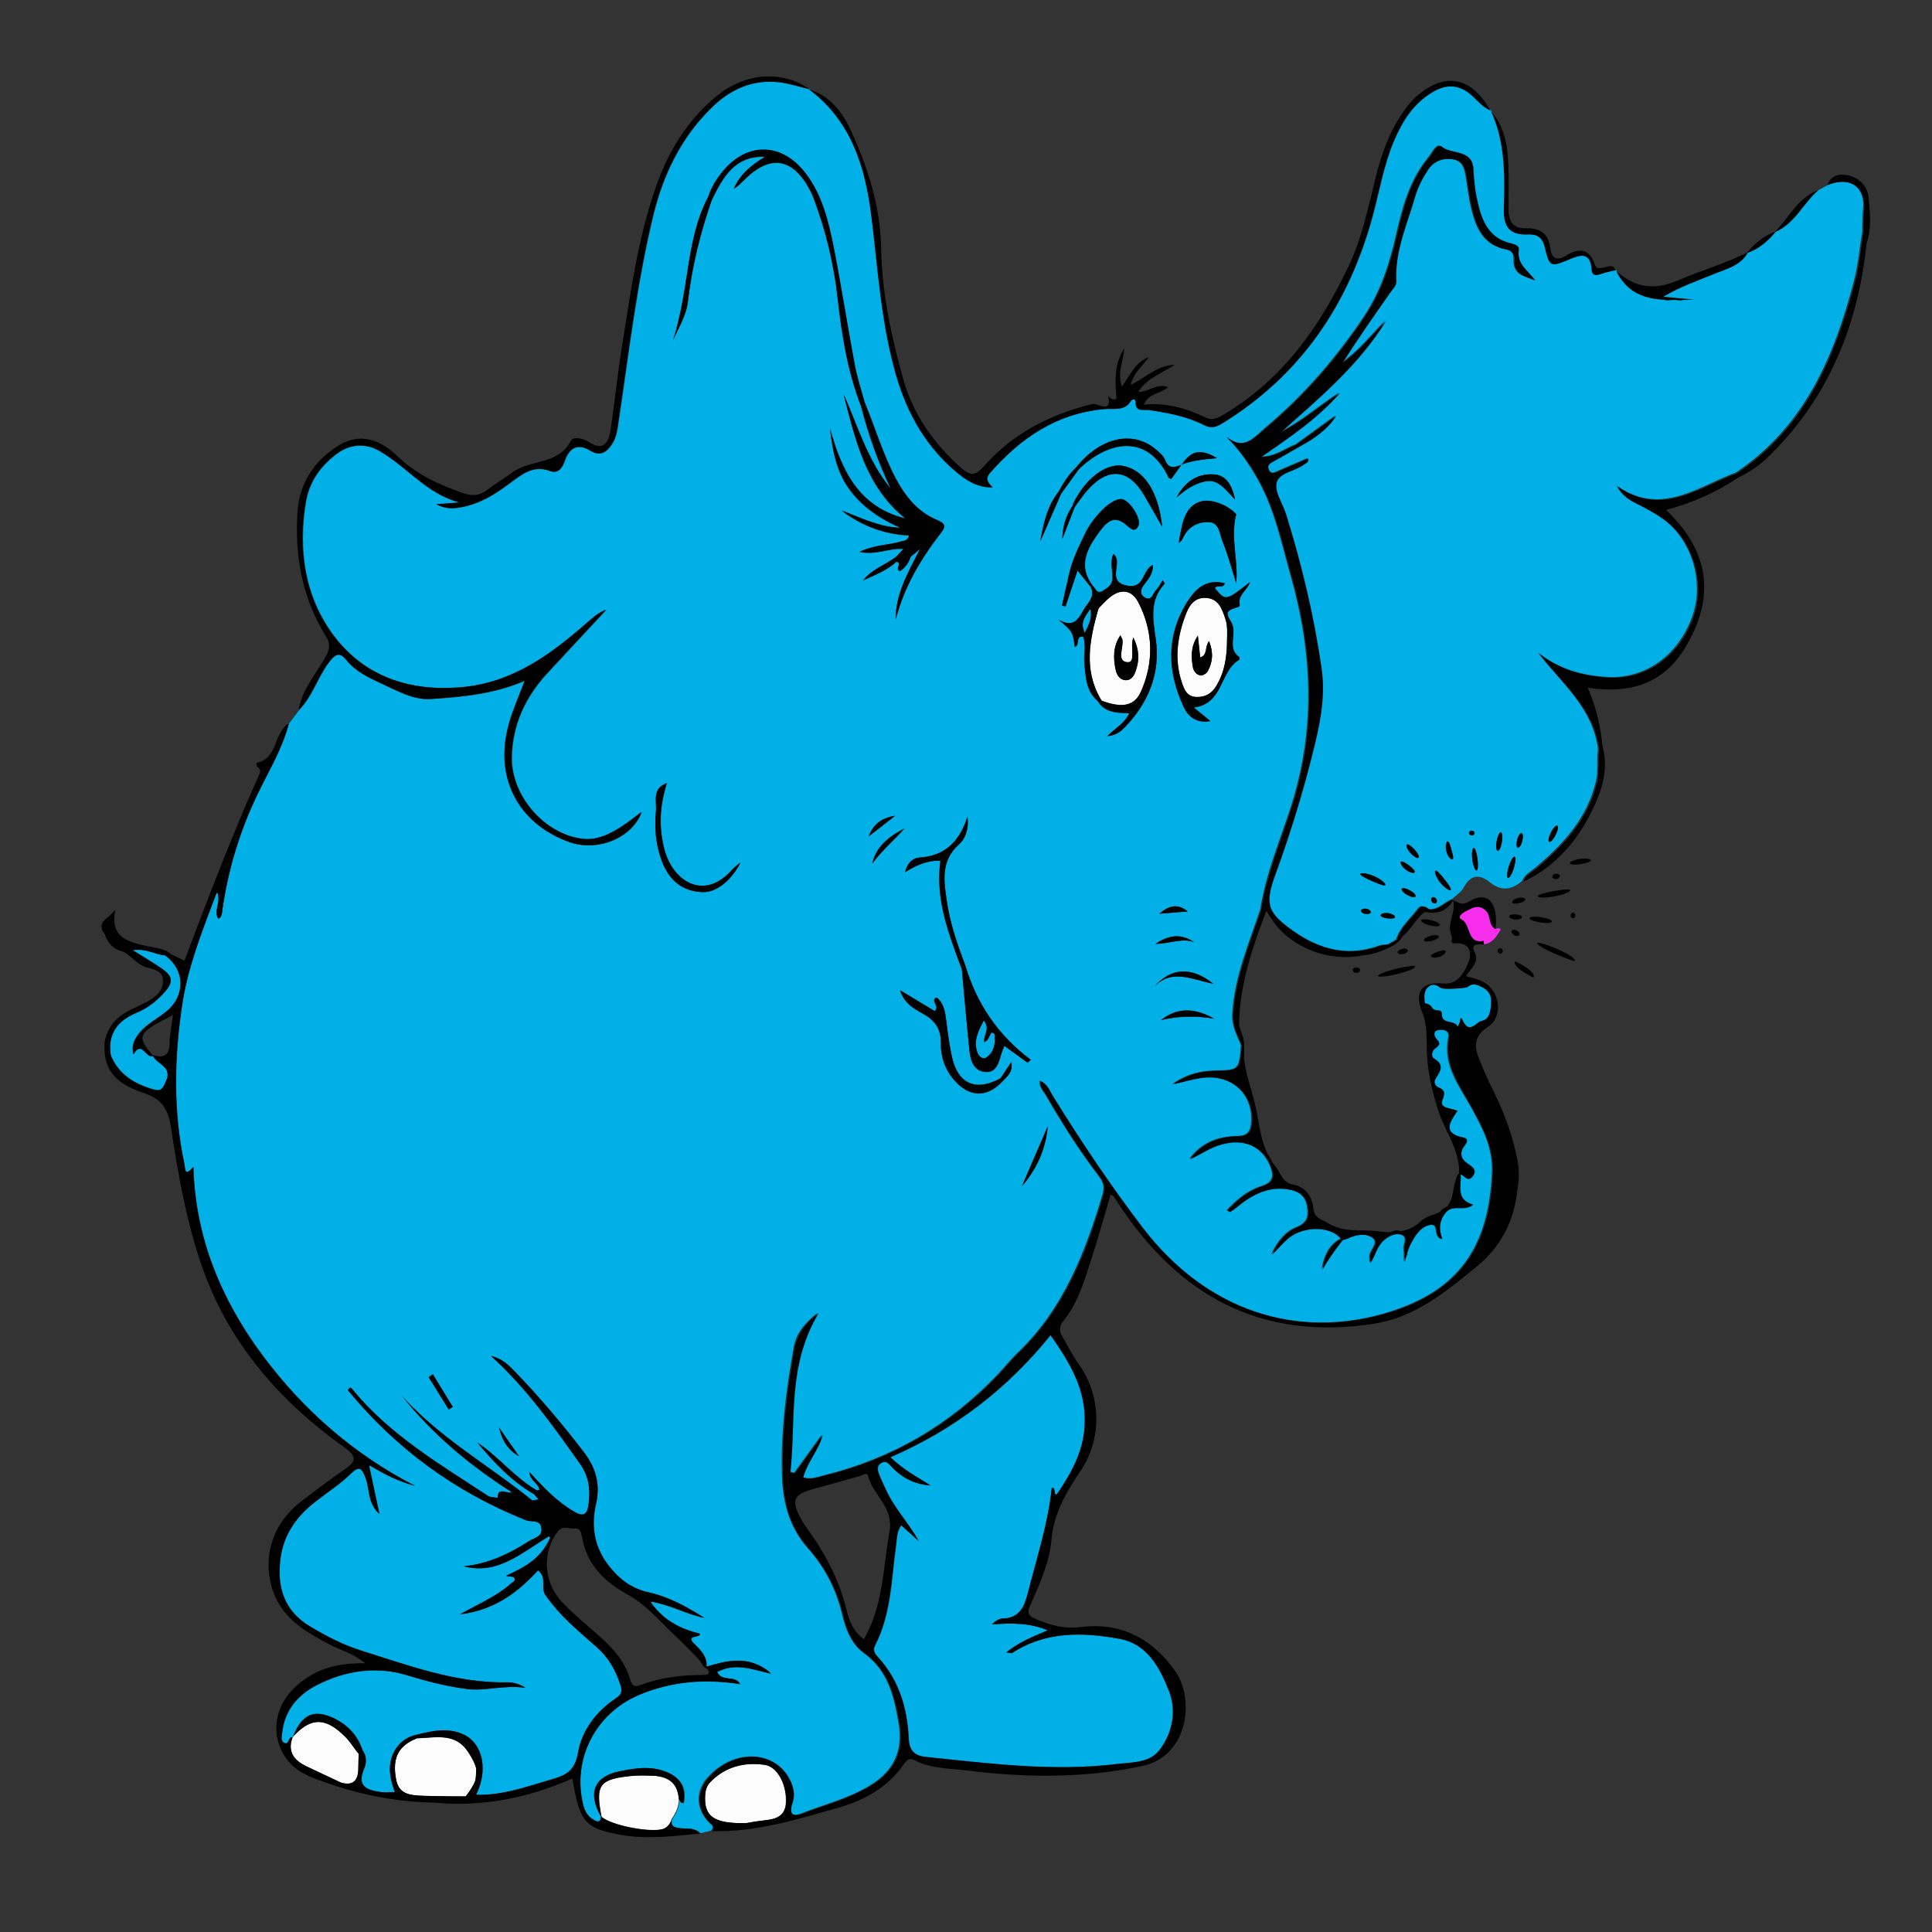
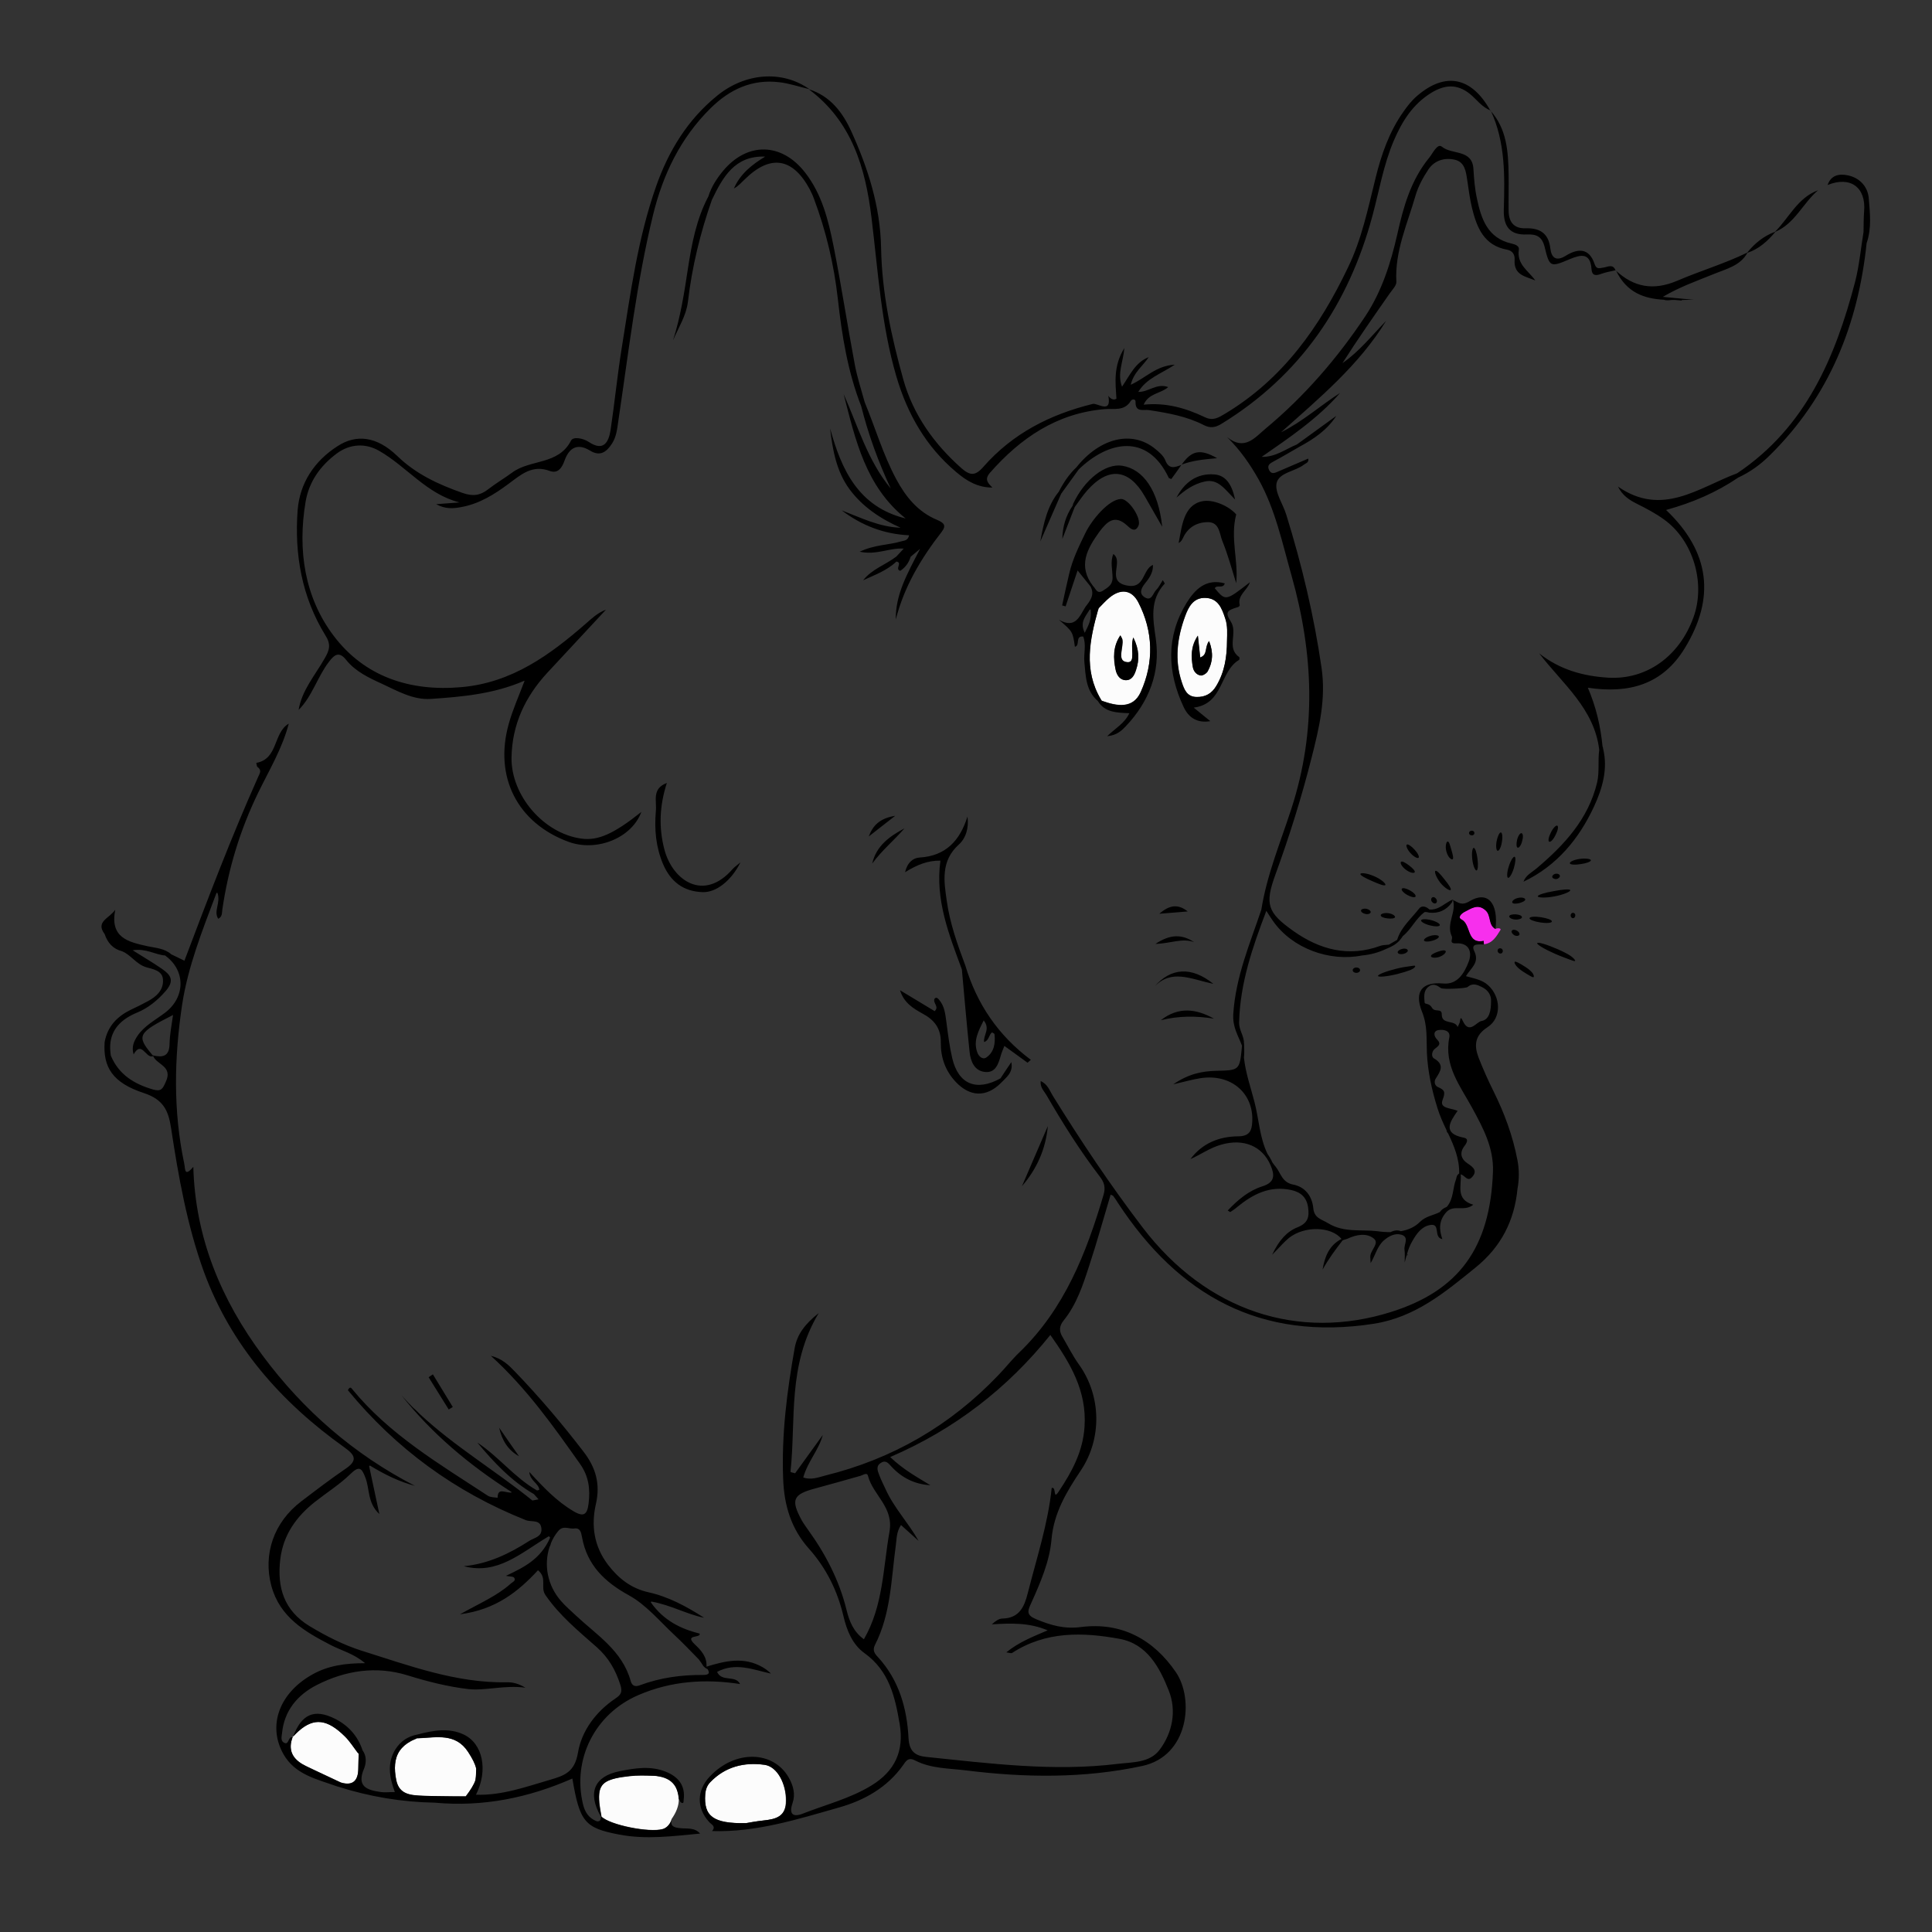
<svg xmlns="http://www.w3.org/2000/svg" width="100%" height="100%" viewBox="0 0 4167 4167" version="1.1" xml:space="preserve" style="fill-rule:evenodd;clip-rule:evenodd;stroke-linejoin:round;stroke-miterlimit:2;">
  <rect x="0" y="0" width="4167" height="4167" fill="#333333" stroke="none" />
  <g transform="matrix(1,0,0,1,-684.548,-799.869)">
    <g transform="matrix(4.167,0,0,4.167,2767.88,2883.2)">
      <g transform="matrix(1,0,0,1,-500,-500)">
        <path d="M774.1,480.8C770.3,478.8 772,474 769.1,471.3C765,467.4 761.5,470.2 758,472C756.6,472.7 754.2,474.8 756.5,475.9C761.6,478.5 759,488.8 768,487C768,487.6 768.1,488.2 768.1,488.8C772.6,488.3 774.6,484.7 776.6,481.5C777.3,480.4 775.2,480.3 774.1,480.8Z" style="fill:rgb(247,47,237);fill-rule:nonzero;" />
        <g>
          <g>
            <path d="M634.3,320.2C632.5,315 630.7,309.7 624,309.5C617.7,309.3 615.2,314.3 613.5,319C609.4,330.2 607.9,341.7 611.8,353.2C613,356.8 614.4,360.7 619.4,360.8C624,360.9 627.3,359 629.7,355C634,347.8 635.1,339.9 635.2,331.8C635.2,327.9 635.6,324 634.3,320.2ZM625.1,347.4C624.5,348.5 622.6,349.7 621.5,349.6C619.3,349.4 617.8,347.5 617.4,345.3C616.5,340 616.2,334.7 620,329C620.5,333.4 620.8,336.8 621.2,340.3C625.3,338.9 623.3,335.2 625.8,331.8C628.2,338 627.6,342.8 625.1,347.4ZM349.7,924.7C348,921.8 345.2,920.2 341.6,919.5C340.6,919.3 339.5,919.2 338.4,919.1C334.2,918.9 330,918.8 325.9,919.3C320.4,919.9 316.6,920.7 314.1,922.1C312,923.3 310.9,924.9 310.4,927.3C310.1,928.9 310.1,930.8 310.3,933.2C310.5,935.2 310.9,937.5 311.4,940.2L311.4,940.3C311.4,940.3 311.2,940.2 311.2,940.1C311.5,940.4 311.9,940.8 312.4,941.1C318.7,945.4 339.1,949 344.1,946.3C345,945.8 345.7,945.2 346.3,944.4C347,943.6 347.4,942.6 347.7,941.5C349.9,938.3 351.5,934.9 351.4,930.9C351.4,930.3 351.3,929.7 351.2,929.1C350.9,927.5 350.4,926 349.7,924.7ZM178.5,898.7C169.5,889.8 162.6,889 154.7,895.9C153.6,896.8 152.6,897.9 151.5,899.1C151.6,899.1 151.5,899.1 151.5,899.1C151.2,899.9 151,900.6 150.8,901.4C149.5,907.4 152.7,911.4 158.4,914.1C164.3,917 170.3,919.7 176.2,922.5C176.4,922.6 176.6,922.6 176.7,922.7C182.7,924.4 185.4,921.6 185.5,915.5C185.5,912.9 185.6,910.3 185.7,907.7C185.5,907.4 185.3,907.2 185.1,906.9C182.9,904.2 181,901.2 178.5,898.7ZM216.6,899.8L215.9,899.8C215.7,899.9 215.5,900 215.3,900.1C214.4,900.5 213.5,900.8 212.7,901.3C210.1,902.7 208.2,904.4 206.9,906.3C204.1,910.4 204,915.6 205.1,921.3C206.6,929.2 212.9,929.3 218.9,929.6C221.7,929.7 224.6,929.8 227.4,929.8C232,929.9 236.6,929.9 241.2,929.9C243.7,926.6 245.4,924 246.2,921.5C246.5,919.4 246.6,917.4 246.6,915.6C246.1,913.1 244.7,910.4 242.4,906.9C235.8,896.9 225.9,899.4 216.6,899.8ZM574.3,309.3C572.3,311 570.5,313 568.6,314.9C568.6,315 568.7,315.2 568.7,315.3L568.5,315.3C564,331 560.8,346.6 569.8,361.9C570,362.2 570.1,362.5 570.3,362.7C578.1,365.5 586.5,367.1 590.5,358.1C597.4,342.7 597,326.7 589.2,311.6C585.8,305.1 580.1,304.5 574.3,309.3ZM588.1,346.8C587.3,349.3 586,352.1 582.9,352.1C579.8,352.1 578.2,349.5 577.6,346.9C576.3,340.8 576.1,334.8 580,328.9C580.5,329.9 580.8,330.4 581,330.9C581.9,335.1 577.7,342.4 583.7,342.8C588.2,343.1 584.9,335.3 586.7,330C589.8,336.4 589.8,341.6 588.1,346.8ZM395.7,913.5C385.2,912.1 375.4,914.5 367.7,922.4C366,924.1 365.2,926.2 365,928.8C364.2,940 369.1,944 386.1,943.7C387.7,943.5 391.5,942.7 395.3,942.3C401.7,941.6 406.9,940.3 406.8,932C406.9,923.5 402.5,914.4 395.7,913.5Z" style="fill:rgb(252,252,252);fill-rule:nonzero;" />
          </g>
        </g>
        <g>
          <g>
-             <path d="M85.5,524C95.9,516 96.1,502.5 86,494.8C85.8,494.7 85.7,494.6 85.5,494.4C80.4,494 75.7,490.7 68.7,491.7C74.5,495.4 79.2,498.1 83.7,501.2C88.1,504.3 90.6,507.2 85.7,512.9C81.4,517.8 76.7,521.5 70.9,524C62.7,527.5 57.7,532.6 57.1,540.5C57,542.3 57.1,544.2 57.4,546.2C61.5,556.1 69.6,561 79.4,563.8C83.5,565 84.2,563.5 85.9,559.7C89.6,551.6 81,550.9 79.2,546.3C79.2,546.3 79.1,546.3 79.1,546.4C79,546.4 79,546.4 78.9,546.5C75.5,547.6 73.3,538.1 69.1,545.5C67.9,541.6 69.3,538.7 71.1,535.9C74.8,530.7 80.6,527.8 85.5,524ZM579.6,848.3C560.5,844.8 541.4,844.3 524,855.6C523.5,855.9 522.4,855.5 521,855.3C527.6,850 534.8,847.2 542.4,843.9C532.6,839.7 523.1,840.2 513.5,840.8C515.3,839.2 517.1,837.8 519,837.8C527.7,837.6 530.3,831.9 532.1,824.7C536.7,806.5 542.6,788.7 544.5,770.2C547.1,769.4 544.9,776.8 548.1,772.1C554.9,761.9 560.6,751.4 561.5,738.4C562.7,720 554.1,705.7 543.9,691.2C521.7,718.7 494.4,739.9 461,754.4C467.9,761 475,764.7 481.8,769C473.8,768.5 467.2,765.2 461.7,759.4C460.3,757.9 459,755.9 456.4,757.3C453.6,758.9 454.5,761.4 455.3,763.6C456.3,766.1 457.5,768.5 458.6,771C463,780.7 470.5,788.4 475.7,797.8C472.7,795.1 469.7,792.4 466.6,789.6C464.2,793 464.4,796.7 463.9,800.2C461.5,817.6 461.4,835.6 453.1,851.7C451.7,854.5 453,856.1 454.7,858C465.6,869.9 469.8,884.5 470.5,900C470.8,906.8 473.9,909.1 479.5,909.6C512.6,913 545.6,917.3 578.9,913.2C586.5,912.3 595.4,912.6 600.4,906C607.2,897 609.3,885.6 605.2,875.3C600.5,863.2 594,850.9 579.6,848.3ZM513.6,534.4C511.9,535.7 512.1,538.7 509.5,539.4C509,535.9 512.9,532.7 509.3,528.2C506.4,533.8 503.8,538.7 506,544.8C506.7,546.8 508.8,548.7 510.8,547.3C514.7,544.5 515.4,540.1 514.9,535.5C514.8,535.1 514,534.8 513.6,534.4ZM564.1,315.5C561.5,319.6 558.9,322.1 561.6,327.7C563.5,323.6 565.2,320.9 564.7,315.7C564.5,315.6 564.3,315.6 564.1,315.5ZM767.3,510.9C765,509.8 762.4,508.5 759.8,510.8C758.8,511.7 747,512.2 746,511.4C744,509.9 742,508.7 739.6,510.6C736.8,512.8 737.3,515.9 737.5,518.8C737.6,520 739.7,518.8 741.3,521.5C742.9,524.2 746.5,521.6 746.4,525C746.3,530.5 753.2,527.6 754.6,531.5C754.9,530.8 755.3,530.1 755.6,529.4C755.9,528.6 755.8,525.1 757.2,528.2C760.6,535.8 764.3,528.8 767.1,528.4C771.2,527.7 772,523 772,518.3C772.2,515.2 770.5,512.5 767.3,510.9ZM946.1,95.8C944.5,96.7 943,97.5 941.4,98.4C933.5,105 929.4,115.5 919.3,119.9C915.3,124.7 910.8,128.7 904.8,130.8C901,137.5 893.9,139.1 887.6,141.7C878.7,145.3 869.6,148.5 861,153.6C866.3,154.1 871.6,154.6 876.9,155.1C874.9,155.1 872.8,155.2 870.8,155.2L870.8,155.5C869.7,155.4 868.5,155.3 867.4,155.2L865.6,155.2C864.1,155.4 862.7,155.5 861.6,155.1C851.5,154.5 842.2,151.6 836.7,139.8C834.1,140.4 831.5,140.8 829.1,141.7C826.2,142.8 824.3,142.6 824.1,139.2C823.5,130.4 818.3,131.8 812.8,134.1C802.8,138.2 802.5,138.3 799.8,127.6C798.5,122.3 795.4,121.1 790.7,121.3C781.9,121.7 778.4,117.3 778.7,108.6C779.2,91.1 779.5,73.5 771.9,57.1C767.3,55.5 764.7,51.3 761.1,48.5C754.4,43.2 748,43.8 741.3,47.9C731.6,53.8 726,62.8 721.7,72.9C716.4,85.4 714.2,98.7 710.7,111.7C698.3,157.4 673.5,194.2 632.6,219.3C629.5,221.2 626.9,221.8 623.5,220C614.6,215.4 604.8,213.7 595,212.2C592.3,211.8 587.9,213.5 588.1,207.9C588.2,206.3 586.3,206.4 585.6,207.5C582.3,212.9 576.9,211.3 572.1,211.7C547.3,213.8 528.6,226.6 512.7,244.7C509.8,248 511.6,249.8 514,252.3C506.3,252.3 500.6,248.8 495.3,244.3C479.6,231.2 469.9,214.2 464.3,194.8C456.4,167.9 454.8,140 451.4,112.4C448,87.1 441,62.8 419.1,46.1L419.3,46.3C414.1,45.1 409,43.4 403.7,42.7C389.6,41 377.9,46.4 368.1,56.2C352.5,71.6 343.4,90.6 338.3,111.6C329.8,146.6 325.7,182.3 320.4,217.9C319.8,222.1 319.3,226.3 317,229.9C314.3,234 311,236.6 305.8,233.4C299.4,229.5 295,231.6 292.6,238.4C291.3,242.1 289.2,245.5 284.9,243.9C276,240.6 270,245.9 263.8,250.4C256.3,256 248.5,260.9 239.1,262.6C234.9,263.4 230.8,263.6 226.1,261.1C230.6,260.8 234.4,260.5 238.2,260.2C221.2,255.9 210.9,241.6 196.6,233.5C189.7,229.5 181.6,229.7 174.6,234.9C166.1,241.2 160.2,249.4 158.5,259.9C154.3,284.9 158,309.3 173.1,329.3C189,350.3 212.4,358.2 239.2,355.8C265.3,353.5 284.8,339.2 303.6,322.9C306.7,320.2 309.7,317.3 314,315.7C303.8,326.6 293.7,337.5 283.5,348.5C272.1,360.8 265.3,375.2 265.1,392.2C264.8,411.9 281.8,431.6 301.3,434.2C309.9,435.4 318,431.7 332.3,420.4C327.4,433.8 309.4,441.3 294.7,435.9C268.2,426.3 255.9,402.3 263.7,374.7C265.7,367.5 268.9,360.5 271.8,352.7L271.8,352.6L271.7,352.5C255.7,359.4 239.5,360.8 223.3,361.9C214.1,362.5 205.9,357.6 197.9,354C191.3,351 184.3,347.7 179.5,341.7C175.8,337 173.3,339.2 170.6,342.7C164.6,350.5 161.9,360.5 154.9,367.6C153.1,369.9 151.4,372.3 149.6,374.6C146.3,387.4 139.4,398.7 133.8,410.3C124.4,429.6 118.2,449.8 115.2,470.9C114.9,472.6 115.1,474.6 113.1,475.6C110.5,471.5 114.5,467.4 112.7,462.2L112.2,462.2C104.8,481.8 97.3,500.4 94.4,520.1C90.3,547.5 89.7,575 95.5,602.3C96.1,605 95.4,609.5 100.2,604C101.2,640.9 114.7,672.9 136.1,701.7C157.2,730 183.3,752.8 214.9,769.1C206.8,767 199.4,763.4 191.6,758.6C191.5,758.7 191.4,758.8 191.2,758.9C193.1,767.6 194.7,775.1 196.5,783.7C190.2,777.9 191.5,770.6 189.2,764.7C187.3,760 186.1,758.5 181.6,762.9C176.1,768.3 169.4,772.6 163.3,777.4C153.4,785 146.7,794.6 145.2,807.3C143.5,821.8 147.2,833.9 160.5,841.9C169,847 177.7,851.6 187.2,854.5C211.7,862.2 236,871.3 262.3,870.9C265.3,870.9 268.3,871.4 272.1,873.7C261.3,872.1 251.4,875.4 242.5,874.4C232.2,873.2 221.5,870.4 211.1,867.3C195,862.3 178.9,864.7 164.1,872.3C154.1,877.4 147.2,885.6 146.1,897.4C145.9,899 145.3,901.2 147.2,902.2C150,903.7 149.2,898.7 151.7,899.4C156.1,887.4 162.7,884.4 173.4,889.7C180.4,893.2 185.3,898.6 187.8,906.1C190.1,909 189.8,912.8 188.6,915.5C184.5,925 190.4,926.6 197.3,927.7C199.3,928 201.4,927.7 204.5,927.7C201.6,920.1 200.3,912.6 204.8,905.6C207.5,901.3 211.4,898.8 216.3,897.9C224.2,895.8 232.3,894.3 240.1,897.9C250,902.6 252.9,916.3 246.5,929.1C260.1,929.5 272.3,925 284.7,921.4C292.3,919.2 297.6,917.4 299.3,907.3C301.2,896 308.6,886 318.8,879.2C321.7,877.3 322.5,875.9 321.2,872.1C318.7,864.5 315.1,858.1 309,852.7C299.6,844.4 289.8,836.4 282.5,825.8C279.6,821.6 283.6,816.9 278.6,812.9C268.4,823.9 256.8,833.3 238.2,835.7C248.6,829.9 257.3,826.3 264.3,820C265.2,819.2 267.4,818.4 266.3,816.8C265.7,816 263.7,816.1 262,815.8C271,811.6 279.9,807.5 284.9,796C284.7,795.7 284.4,795.5 284.2,795.3C269.6,804.1 257.7,815.4 240.2,810.8C252.8,809.6 263.7,804.3 274.1,797.7C276.5,796.1 280.6,795.7 280.4,791.6C280.1,786.3 275.3,788.1 272.4,787C235.8,772.4 205.1,749.9 180.2,719.7C181.3,717.6 181.9,718.5 182.4,719.1C201.7,742.7 227.6,757.9 252.6,774.3C254,775.2 256,775 257.7,775.4C257.7,769.9 261.7,773 264.8,772.7C264.8,772.6 264.8,772.5 264.9,772.4C242.8,758.3 223.7,742.2 207.9,722.3C210.1,724.8 212.4,727.2 214.7,729.5C214.5,729.3 214.3,729.1 214.1,728.8C215.2,729.8 216.3,731 217.5,732.1C235.4,748.9 256.7,761.4 275.7,776.8C276.8,776.6 277.9,776.4 278.9,776.2C278.1,775.3 277.3,774.4 276.5,773.5C264.8,766.7 255.8,757.1 247.2,746.8C258.3,754.1 266.6,764.9 278.1,771.6C278.5,771.5 278.9,771.4 279.3,771.3C279,767.9 274.5,766.8 274.1,762C281.5,770.1 288.3,777.2 296.9,782.3C302.4,785.6 304.1,784 304.8,778.3C305.8,770.9 305,764.3 300.4,757.9C286.6,738.4 272.8,718.9 254.2,701.9C260.2,703.3 263.5,706.8 266.7,710.1C279.4,723.3 291.2,737.2 302.3,751.7C308.5,759.9 310.9,768.4 308.6,778.5C306,789.8 307.6,800.5 314.8,810C320.2,817.1 326.7,822.3 335.8,824.3C346.3,826.6 355.6,831.7 364.6,837.5C355.6,835.7 347.4,830.9 337.3,829.1L337.2,829.2C337.1,829.3 337.1,829.4 337,829.5C343.6,839 352.4,843.3 362.3,845.7C362.9,848.2 354.1,845.9 359.8,851.3C362.9,854.2 366.2,857.7 365.8,862.8C375.5,859.8 385.3,857.4 394.9,863.1C396.4,864 397.8,864.9 399.2,866.4C390,864.4 381,860.5 371.3,865.5C373.8,871 380.8,866.8 383.2,871.8C365.2,869 347.5,870.3 330.6,877.5C308,887.2 296.3,910.9 301.9,934C302.9,938.2 304.9,941.1 308.7,942.7C309,942.8 309.2,942.9 309.5,942.9C309.8,942.9 310.1,942.8 310.4,942.7C311,942.3 311.2,941.2 311.3,940.3L311.4,940.3C304.4,928.1 308,919.4 321.2,916.9C329.2,915.3 337.2,914 345.1,917.2C351.6,919.8 355.3,924.4 354.3,931.8C354.2,932.5 354.4,933.9 353.1,933.2C352.4,932.9 352.2,931.8 351.7,931.1C351.8,935.1 350.2,938.5 348,941.7C347,945.7 349.6,946 352.5,946.4C356,946.8 359.8,946 362.6,948.9C364.4,948.5 366.2,948 368,947.6C370.2,945.1 367.7,944.3 366.4,942.8C359.9,935.5 360.1,926.6 366.7,919.5C379.8,905.4 399.8,905.8 407.8,920.1C410.1,924.2 411.3,928.6 409.7,933C407.6,938.9 410,940.5 414.9,938.6C426.8,933.9 439.4,930.9 450.5,924C462.6,916.6 467.5,906.1 465.1,892.1C462.7,878.1 459.7,864.7 446.9,855.5C440.8,851.1 437.8,843.7 436,836.3C433,823.2 427.1,811.5 418.2,801.5C409,791.1 405.4,779 404.8,765.3C403.9,742.4 406.8,719.9 410.8,697.4C412,690.5 416,685.2 423.2,679.5C406.9,706.6 411.6,734.7 408.6,761.6C408.7,761.7 408.9,761.8 409,761.9C409.7,762.1 410.3,762.2 411,762.4C415.8,755.8 420.5,749.2 425.3,742.6C423.2,750.4 417.4,756.3 415.2,764.6C419.4,766 423.1,764.4 426.5,763.6C461.4,755 491.3,737.7 516.1,711.7C519.8,707.8 523.2,703.5 527.1,699.8C550.4,677.3 561.6,648.5 570.6,618.4C571.8,614.4 571,611.8 568.6,608.7C558.4,595.4 549.5,581.2 541.1,566.7C539.8,564.6 537.7,562.6 538.1,559.4C541.7,561 542.6,564.3 544.3,566.9C558.8,590.3 574.1,613.2 590.8,635.1C624.1,678.8 671.9,693.9 719.5,678.9C754.3,667.9 770.8,646 772.2,606.2C772.6,593.9 767.2,583.7 761.5,573.4C755.2,562 746.6,551.4 749.6,536.8C750.3,533.2 746.4,532.6 744,533C741,533.5 741.6,536.2 743.2,537.8C745.8,540.5 743.8,541.3 741.9,542.9C740.6,544 740.1,546.8 741.7,547.7C747.2,550.8 745,554.2 742.7,557.9C741.5,559.7 742,561.8 743.7,562.5C747.2,564 747.7,565 746.1,569.2C744.4,573.7 750.5,573.3 753.9,574.8C750,580.6 745.8,586.6 757.1,588.7C759.9,589.2 758.8,591.4 757.6,592.8C754.7,596.4 755.6,599.7 759,602C762.1,604.1 764.5,606 761.2,609.3C759,611.6 757.6,608 755.5,607.7C756,613.5 752.7,620.6 762,623.4C757.4,627.2 751.9,623.1 748.1,627.2C744.2,631.5 744.2,636.2 746,641.2C741.3,640.4 745.3,632.9 739.7,633.9C735.4,634.7 732.8,638.4 730.6,642C729.3,644.3 728.4,646.8 727.6,649.3C727.7,649.3 727.7,649.4 727.9,649.3C728.8,649.1 728,649.8 727.5,649.6C727.2,650.8 726.8,652.1 726.5,653.3C726.5,651.1 726.8,648.8 726.4,646.6C726,644 729.1,640.2 724.7,638.9C721.4,638 718.3,639.7 715.7,641.9C712.3,644.9 711.4,649.5 708.9,653.6C708.8,652.3 708.7,651.4 708.7,650.5C708.6,647.1 713.7,643.5 710.5,640.9C706.7,637.9 701.4,638.8 696.9,641C696.1,641.4 695.2,641.6 694.4,641.8C690.6,646.6 687,651.6 684,657C685.2,650.4 687.4,644.5 693.8,641.1C693.9,641.2 693.9,641.2 694,641.3C693.9,641.2 693.9,641.2 693.8,641.1C688.6,634.6 674.7,634.2 666.6,640.6C664,642.6 661.9,645.2 657.9,649.3C661.5,641.6 665.7,637.3 671,635.1C676.5,632.9 677.3,629.6 676.5,624.7C675.7,619.5 672.8,616.9 667.8,615.8C656.7,613.3 648,617.9 639.8,624.6C638.7,625.5 637.4,626.4 636.2,627.2C636.1,627.3 635.8,626.9 634.9,626.4C640.1,620.8 645.8,616.1 652.8,613.9C659.6,611.8 659.2,608 657.1,603C652.8,593 643.1,589 631.6,592.3C625.8,594 621,597.4 615.6,599.8C621.7,591.5 630.3,588.1 640.2,588C646.1,587.9 647.3,585.2 647.6,580.4C648.3,565.6 636.5,555.4 620.9,557.9C616.9,558.5 612.9,559.7 606.7,561.1C614.7,555.6 621.7,554.3 628.7,554.1C641.2,553.8 641.2,554 642.3,541.1C640.3,535.7 637.4,531.6 637.8,524.4C639.1,505.2 646.4,488.3 652.3,470.7C655.1,452.5 662.3,435.6 667.9,418.3C681,378 679.4,338.1 668,298C663.2,281 659.7,263.6 650.9,248C646.5,240.2 641.5,232.9 634.6,226.1C643.6,233.5 649,226.4 654.5,221.7C674.6,204.9 691.7,185.2 706.2,163.4C714.8,150.5 719.3,136 722.7,121C725.9,107 729.7,93 739.1,81.6C741.1,79.2 743.4,73.8 745.8,75.8C751,80.1 761.6,76.8 762.1,87.5C762.3,92.6 762.8,97.7 763.9,102.6C766.1,113.1 769.4,123.1 781.8,125.9C783.6,126.3 785.9,127.1 785.6,129C784.4,136.7 790.5,139.9 794.1,145C789.1,142.9 783,142.3 783.4,134.4C783.6,131.5 782.2,129.6 779.6,129.1C767.3,126.9 763.7,117.5 761.3,107.3C760.2,102.7 759.7,97.9 758.9,93.2C758.2,88.7 757.7,83.7 752.4,82.5C747.1,81.3 742,83 738.8,87.5C736,91.6 733.5,96.3 732.1,101.1C727.8,115.7 721.3,129.8 722.2,145.7C722.3,147.7 720.1,149.9 718.7,151.8C710.4,163.7 702.1,175.5 694.3,187.8C703.1,181.7 709.6,173.4 716.9,165.9C702.8,188.9 682.3,205.9 662.5,223.6C673.6,218.1 682.8,209.8 693.1,203.2C681.5,216.6 667,226.3 652.5,236.3C659.6,236.5 664.8,232.2 670.7,229.9C677.5,225 684.3,220 691.1,215.1C686.3,222.5 679.4,227.1 672,231.1C667.6,233.6 663.2,236.2 658.8,238.6C656.8,239.7 655,240.6 656.4,243.3C657.6,245.5 659.4,244.6 661,243.9C666.2,241.7 671.3,239.4 676.6,237.2C677,239.3 675.3,239.6 674.4,240.3C669.8,244 661.4,244.5 660.2,249.9C659.2,254.8 663.5,260.7 665.2,266.2C673.3,292.2 679.6,318.6 683.5,345.7C685.8,361.7 682.1,376.7 678.4,391.7C673.3,412.3 666.9,432.5 659.6,452.5C654,467.9 655.4,472.2 669,481.8C682.6,491.4 697.5,495.4 713.9,489.4C715.3,488.9 716.8,489 718.3,488.8C719.7,488 721.2,487.1 722.6,486.3C724.6,479.7 730,475.5 733.9,470.2C735.3,468.3 737.6,469 739.3,470.6C744.3,471.1 747.4,467 751.5,465.4L751.5,465.5C753.6,463.5 756.3,461.9 757.6,459.5C761.2,452.8 765.7,452.3 771.2,456.7C777.1,461.5 782.5,460.7 787.9,456C789.1,452.7 792.2,451.2 794.7,449.1C809,437.1 821.4,423.7 826,404.7C827.4,399.1 826.3,393.4 827.1,387.8C824.5,366.4 808.1,353.6 796,337.8C806.6,346.3 818.7,349.6 831.7,350.4C851.5,351.6 868.6,339.4 875.9,319.1C882.3,301.4 875.7,279.3 860.6,268.5C856.2,265.4 851.4,262.8 846.6,260.4C842.6,258.4 839.1,256.1 836.8,251.5C859.7,267.4 878.6,252 898.5,244.6C934,220.8 949.4,184.6 959.6,145.4C961.8,137 962.5,128.3 963.9,119.8C964,116.3 963.9,112.7 964.2,109.2C966,97 957.8,91 946.1,95.8ZM232.3,729.6C228.8,724 225.4,718.4 221.9,712.8C222.6,712.3 223.4,711.8 224.1,711.3C227.5,716.9 231,722.6 234.4,728.2C233.7,728.7 233,729.2 232.3,729.6ZM268.7,753.8C262.9,750.6 259.8,745.4 258.4,739C261.8,743.9 265.2,748.8 268.7,753.8ZM363.7,461.8C353.8,461.4 347.1,456.3 343.2,447.2C339.5,438.4 338.7,429.4 339.6,420.1C340.1,414.7 337.3,408.4 345.3,405.4C341.5,417.2 341,428.6 344.1,440.1C348.4,456 364.4,467.1 379.4,449.9C380.3,448.9 381.5,448.1 383.4,446.5C378.5,456 370.7,462.1 363.7,461.8ZM444.9,285.8C452.8,282.1 459.8,282.4 466.2,280.5C467.8,280 469.8,280.3 470.5,277.3C457.4,276.7 445.9,272.2 435.6,264.4C445.5,268.2 455,273 466.1,273.4C455.7,268.8 446.3,262.6 439.6,253.4C433,244.4 430.9,233.3 429.6,222C435.6,243.5 444.4,262.6 468.7,268.6C447.9,251.9 442.8,227.8 436.6,204.2C444,220.8 449,238.6 461,253.1C454.6,239.3 449.4,225.2 445.7,210.5C438.7,192.6 435.7,173.8 433.6,154.9C431.6,137 427.5,119.8 421.2,103C420.6,101.3 419.9,99.7 419,98.1C410.2,81.8 398.6,80 385.5,93C383.7,94.7 382.1,96.6 379.8,97.8C383.1,90.2 389.1,85.4 396,81.3C380.3,80.6 374.2,91.9 368.4,103.7C362.4,120.9 358.1,138.4 356,156.5C355.2,163.7 351.2,169.8 348.3,176.4C352.2,164.3 354,151.8 356,139.3C358,126.4 360.4,113.6 366.6,101.9C368.2,97 370.9,92.7 374.1,88.8C386.7,73.6 404.6,74 416.7,89.6C425.4,100.8 428.7,114.2 431.4,127.7C435.4,147.9 438.5,168.2 442.3,188.5C443.6,195.2 445.7,201.7 447.5,208.4C453,221.6 457,235.4 463.8,248.2C468.8,257.5 475.1,265.1 484.9,269.3C488.4,270.8 490,272.1 487.3,275.6C476.7,289.3 467.9,303.9 463.6,320.9C463.5,308.2 469.5,297.4 476.2,284.3C473.1,286.9 472.2,287.6 471.3,288.4C470.4,291.5 468.5,294 465.9,295.7C462.9,294.8 467.3,291.4 463.9,290.9C459,295.5 452.7,297.7 446.7,300.6C451.2,294.7 458.3,292.5 463.9,288.3C464.9,287.2 465.9,286.2 467.6,284.4C460.2,283.6 453.7,287.6 444.9,285.8ZM463.4,422.2C457.7,426.7 453.7,429.8 449.7,432.9C451.8,427.4 455.3,423.6 463.4,422.2ZM468.3,428.8C462.8,435 456.5,440.3 451.6,447C453.7,437.8 460.5,432.9 468.3,428.8ZM518,560.6C510.5,568 502.1,567.7 494.8,560C489.3,554.3 486.9,547.2 487,539.5C487.1,532.3 483.6,527.9 477.6,524.6C472.7,522 467.9,519.1 465.9,512.5C472.3,516.4 478,519.8 483.8,523.3C486.5,520.8 482.4,518.9 483.9,516.7C484.7,516 485.3,516.6 486,517.3C489,520.6 489.4,524.8 489.9,529C490.7,535.2 491.5,541.5 492.9,547.6C496.1,561.2 505.4,565 517.9,558.1C519.8,555.3 521.7,552.5 523.5,549.7C524.5,555.2 520.8,557.6 518,560.6ZM519.9,541.4C519.2,543.2 518.6,544.5 518.2,545.9C517,550.3 515.7,555.3 510,554.9C504.4,554.4 502.4,549.5 501.9,544.5C500.4,530.3 499.2,516.1 497.9,501.8C491.2,483.7 484,465.7 486.8,445.5C480.2,445.3 474.6,447.6 468.5,451.5C469.7,446.4 472.8,444.1 476,443.9C489.6,443 496.9,435 500.8,422.7C501.6,428.5 500,433.9 496.3,437.2C486.8,445.6 488.6,456.2 490.1,466.4C491.8,477.9 495.6,488.9 499.7,499.8C505.6,519.6 516.7,536 533.6,548.6C533,549.1 532.5,549.6 531.9,550.1C528.1,547.3 524.3,544.5 519.9,541.4ZM542.4,582.9C541.3,594.8 536.7,605.1 529,614C533.5,603.6 537.9,593.2 542.4,582.9ZM538.4,280.2C540.1,271 542,261.9 548,254.4C550.4,249.8 553.3,245.4 557.1,241.8C569.3,226.5 586,222.6 597.9,232.3C599.9,234 602.2,235.9 603.1,238.2C605.1,243.1 608.1,241.8 611.4,240.6L611.5,240.5C611.6,240.5 611.6,240.5 611.7,240.4C616.8,233.1 621.3,232.1 630,237.1C623,237.7 617.2,238.3 611.7,240.4L611.6,240.5C611.5,240.5 611.5,240.5 611.4,240.6C609.6,243.1 607.8,245.6 606.2,247.9C605.4,247.5 605,247.5 604.9,247.3C593.8,223.8 573.4,228.3 558.3,242.9C555.3,247.1 552.2,251.3 549.2,255.5C545.6,263.7 542,272 538.4,280.2ZM600.1,473C605.5,468.3 610,467.9 614.8,471.8C610.4,472.2 606,472.5 600.1,473ZM618.1,487.7C612,485.4 606,488.4 598.1,488.6C606,483.4 612.1,483.6 618.1,487.7ZM601.6,272.7C597.8,266.1 595.2,261.4 592.5,256.8C584.3,242.6 573.7,241.5 562.7,254C560.4,256.7 558.4,259.7 556.3,262.5C554.2,268 552,273.5 549.9,279C550,272.7 551.7,266.9 555.3,261.7C555.3,261.4 555.3,261.1 555.5,260.8C561.4,248.2 572.2,239.8 580.8,241.1C591.8,242.8 599.6,253.9 601.6,272.7ZM582.8,375.9C580.6,378.2 578.3,380.6 573.1,381.1C577.3,376.9 581.9,374.7 584.5,369.3C578.1,369.1 571.8,369 568.2,363C561.9,357.6 561.9,350.1 561.2,342.7C560.8,338.4 562.3,333.9 560.6,329.6C556.2,329.2 559.2,334.4 556.3,334.9C555.2,327.1 555.2,327.1 548,320.9C556.7,325.9 558.7,319 561.8,314.2C564.3,311.1 566.7,308 564.4,303.7C562.4,301.2 560.4,298.7 557.7,295.4C555.5,302.1 553.5,308 551.5,314C550.9,313.8 550.3,313.7 549.7,313.5C550.9,308 552.1,302.4 553.4,296.9C555.1,289.5 558.4,282.9 561.7,276.1C565.1,268.9 573.9,258.7 580.1,258.4C584.1,258.2 591,268.5 589.2,272.3C587.4,276.1 584.7,273.3 583.4,272.2C576.7,266.1 572.7,270.3 568.9,275.5C562.6,284 557,292.7 565.2,303.2C565,303.4 564.7,303.6 564.5,303.8C564.7,303.6 565,303.4 565.2,303.2C567.1,304.1 567.3,308 570.8,305.9C573.4,304.3 575.8,303 575.8,299.2C575.8,295.1 574.5,290.9 576.2,286.9C581.8,290.9 572.1,301 583.2,303.2C592.7,305.1 591.1,294.9 596.7,292.5C596.9,296.3 594.8,299.4 592.7,302C590.4,304.8 589.4,307.5 592.6,309.4C596,311.5 596.7,307.3 598.3,305.6C599.7,304.2 600.6,302.3 601.8,300.4C602.4,301.4 602.9,302.1 602.8,302.2C594.9,310.8 596.7,320.4 598.2,330.9C600.8,348 594.8,363.2 582.8,375.9ZM597.5,510.8C606,500.9 616.7,500.1 628.1,509.3C616.5,506.8 606.4,501.4 597.5,510.8ZM600.9,528C609.9,520.9 619.1,522 628.4,527.2C619.3,525.8 610.1,525.8 600.9,528ZM641.8,313.1C641.9,313.4 641.4,314 641.1,314.1C635.4,315.8 634,316.7 637.1,321.5C641.1,327.6 634.7,335.3 641.5,340C641.7,340.2 641.7,341.4 641.5,341.5C631.2,347.4 633.6,364.1 618,366.2C621.8,369.3 624.2,371.2 626.6,373.2C619.8,374.5 615.3,371.3 612.8,365.9C604.4,347.8 603.6,329.5 614.3,312C618.5,305.1 624.3,299.3 634.1,301.9C633.1,304.9 630,302.4 628.9,304.4C634.5,311.1 634.5,311.1 647.1,301.2C645.7,305.6 640.6,307.9 641.8,313.1ZM639.9,301.8C637.5,294.5 635.6,287 632.7,279.9C631.2,276.2 631.3,270.1 625.1,270.2C619.3,270.3 614.8,273 612.3,278.5C611.9,279.5 611.3,280.4 610.1,281C611.8,272.4 612.6,261.6 622.2,259.4C627.7,258.2 636,261.7 639.9,266.1C636.8,278.5 641.2,290 639.9,301.8ZM639.3,258.6C633.8,252.8 630.4,247.7 623.5,249.3C617.7,250.6 613.3,253.8 609,257.6C613.1,249.7 619.6,244.9 628.5,245.6C634.2,246 637.6,250.3 639.3,258.6ZM706.8,473.1C705.4,472.9 704.4,472.1 704.5,471.3C704.6,470.6 705.8,470.2 707.2,470.4C708.6,470.6 709.6,471.4 709.5,472.2C709.4,472.9 708.1,473.3 706.8,473.1ZM710.2,456.1C706.7,454.5 703.9,453.1 704.1,452.4C704.3,451.7 707.6,452 711.3,453.6C715,455.2 717.4,457.5 717,458.1C716.7,458.8 713.7,457.6 710.2,456.1ZM722.1,474.8C721.9,475.5 720.2,475.6 718.2,475.4C716.3,475.1 714.6,474.6 714.6,473.8C714.6,473.1 716.3,472.4 718.5,472.7C720.8,473 722.3,474.1 722.1,474.8ZM725.1,446.1C725.7,445.6 727.4,446.6 729.3,448C731.2,449.4 732.6,450.8 732.2,451.5C731.9,452.2 729.7,451.8 727.6,450.2C725.6,448.6 724.6,446.6 725.1,446.1ZM732.7,464.1C732.3,464.8 730.4,464.4 728.5,463.3C726.5,462.2 725.2,460.8 725.6,460.1C726,459.4 727.9,459.8 729.8,460.9C731.8,462 733.1,463.4 732.7,464.1ZM734.3,444C733.8,444.5 731.9,443.5 730.2,441.6C728.5,439.7 727.7,437.7 728.3,437.2C728.9,436.7 730.6,437.9 732.3,439.8C733.8,441.6 734.8,443.4 734.3,444ZM743.3,467.5C742.7,467.9 741.7,467.6 741.2,466.8C740.6,466 740.7,465 741.3,464.6C741.9,464.2 742.9,464.5 743.4,465.3C744,466.1 743.9,467.1 743.3,467.5ZM750.9,460.7C750.4,461.3 747.8,459.7 745.5,456.8C743.2,454 742.3,451.1 743,450.7C743.7,450.3 745.6,452.4 747.7,455.1C749.7,457.8 751.4,460.1 750.9,460.7ZM751.9,444.8C751.6,445 751,444.7 750.4,444C749.8,443.3 749.1,442.1 748.7,440.7C748.3,439.3 748.3,438 748.5,437C748.7,436.1 749,435.5 749.4,435.5C750.2,435.5 750.7,437.6 751.3,439.9C752,442.4 752.6,444.4 751.9,444.8ZM760.5,431.2C760.5,430.5 761.1,430 761.9,430C762.7,430 763.3,430.6 763.3,431.2C763.3,431.8 762.7,432.4 761.9,432.4C761.1,432.4 760.5,431.9 760.5,431.2ZM764.3,450.6C763.6,450.7 762.5,448.2 762.1,445C761.7,441.7 762.1,439 762.8,439C763.6,438.9 764.4,441.5 764.8,444.7C765.2,447.8 765.1,450.4 764.3,450.6ZM777.4,435.9C776.9,438.5 776,440.6 775.2,440.4C774.5,440.3 774.2,438 774.7,435.4C775.2,432.8 776.1,430.7 776.9,430.9C777.6,431 777.9,433.2 777.4,435.9ZM783.6,449.4C782.6,452.4 781.3,454.7 780.6,454.4C779.9,454.2 780.1,451.6 781,448.5C782,445.5 783.3,443.2 784,443.5C784.7,443.8 784.5,446.4 783.6,449.4ZM788,435.4C787.5,437.5 786.4,439 785.7,438.8C785,438.6 784.8,436.8 785.4,434.7C785.9,432.6 787,431.1 787.7,431.3C788.4,431.5 788.5,433.3 788,435.4ZM802.8,431C804,428.7 805.5,427.1 806.1,427.5C806.8,427.8 806.4,430 805.2,432.3C804,434.6 802.5,436.2 801.9,435.8C801.2,435.4 801.6,433.3 802.8,431Z" style="fill:rgb(0,176,231);fill-rule:nonzero;" />
-           </g>
+             </g>
        </g>
        <g>
          <g>
            <path d="M628.8,304.5C629.9,302.5 633,305 634,302C624.2,299.3 618.5,305.2 614.2,312.1C603.5,329.6 604.2,347.9 612.7,366C615.2,371.4 619.7,374.5 626.5,373.3C624.1,371.4 621.7,369.4 617.9,366.3C633.5,364.3 631.2,347.6 641.4,341.6C641.6,341.5 641.7,340.3 641.4,340.1C634.6,335.3 641,327.6 637,321.6C633.9,316.8 635.3,315.9 641,314.2C641.3,314.1 641.8,313.5 641.7,313.2C640.5,308 645.6,305.7 647,301.4C634.4,311.2 634.4,311.2 628.8,304.5ZM635.1,331.8C635.1,340 633.9,347.8 629.6,355C627.2,359.1 623.9,360.9 619.3,360.8C614.3,360.7 612.9,356.9 611.7,353.2C607.8,341.6 609.3,330.1 613.4,319C615.1,314.3 617.6,309.3 623.9,309.5C630.6,309.7 632.5,315 634.2,320.2C635.5,324 635.2,327.9 635.1,331.8ZM477.6,524.7C483.6,527.9 487.1,532.3 487,539.6C486.9,547.3 489.3,554.3 494.8,560.1C502.1,567.8 510.5,568.1 518,560.7C520.8,557.7 524.6,555.3 523.5,549.8C521.6,552.6 519.7,555.4 517.9,558.2C505.4,565.1 496.1,561.3 492.9,547.7C491.5,541.6 490.7,535.3 489.9,529.1C489.3,524.9 489,520.8 486,517.4C485.4,516.7 484.8,516.1 483.9,516.8C482.4,519 486.5,521 483.8,523.4C478.1,519.9 472.3,516.5 465.9,512.6C467.9,519.1 472.7,522 477.6,524.7ZM586.6,330C584.8,335.3 588.1,343.1 583.6,342.8C577.6,342.4 581.8,335.1 580.9,330.9C580.8,330.4 580.4,329.9 579.9,328.9C576,334.7 576.2,340.8 577.5,346.9C578.1,349.5 579.7,352.1 582.8,352.1C586,352.1 587.2,349.3 588,346.8C589.8,341.6 589.8,336.4 586.6,330ZM573.1,381.1C578.2,380.6 580.6,378.2 582.8,375.9C594.8,363.2 600.7,348 598.3,330.8C596.8,320.3 595,310.7 602.9,302.1C603,302 602.4,301.3 601.9,300.3C600.7,302.2 599.8,304.1 598.4,305.5C596.8,307.2 596.1,311.3 592.7,309.3C589.5,307.4 590.5,304.7 592.8,301.9C594.9,299.3 597,296.3 596.8,292.4C591.2,294.9 592.8,305 583.3,303.1C572.2,300.9 581.9,290.8 576.3,286.8C574.6,290.8 575.9,295 575.9,299.1C575.9,302.9 573.4,304.1 570.9,305.8C567.8,307.7 567.3,304.8 565.9,303.5C557.7,293 562.8,284 569,275.4C572.9,270.2 576.9,266 583.5,272.1C584.8,273.3 587.5,276.1 589.3,272.2C591.1,268.4 584.2,258.1 580.2,258.3C574,258.6 565.3,268.8 561.8,276C558.5,282.8 555.2,289.5 553.5,296.8C552.2,302.3 551,307.8 549.8,313.4C550.4,313.6 551,313.7 551.6,313.9C553.6,307.9 555.6,302 557.8,295.3C560.5,298.7 562.5,301.1 564.5,303.6C566.8,307.9 564.3,311 561.9,314.1C558.8,318.9 556.8,325.8 548.1,320.8C555.3,327 555.3,327 556.4,334.8C559.3,334.2 556.3,329.1 560.7,329.5C562.4,333.8 560.9,338.3 561.3,342.6C562,349.9 562,357.5 568.3,362.9C571.9,368.9 578.2,368.9 584.6,369.2C582,374.6 577.4,376.9 573.1,381.1ZM564.1,315.5C564.3,315.5 564.5,315.6 564.6,315.6C565.1,320.9 563.5,323.5 561.5,327.6C558.9,322.1 561.6,319.6 564.1,315.5ZM570.3,362.8C570.1,362.5 570,362.2 569.8,362C560.8,346.8 564.1,331.1 568.5,315.4L568.7,315.4C568.7,315.3 568.6,315.1 568.6,315C570.5,313.1 572.2,311.1 574.3,309.4C580.1,304.6 585.8,305.3 589.2,311.8C597,326.9 597.4,343 590.5,358.3C586.5,367.2 578,365.6 570.3,362.8ZM232.3,729.6C233,729.2 233.7,728.7 234.4,728.3C231,722.7 227.5,717 224.1,711.4C223.4,711.9 222.6,712.4 221.9,712.9C225.3,718.4 228.8,724 232.3,729.6ZM622.2,259.5C612.6,261.6 611.8,272.4 610.1,281.1C611.3,280.5 611.8,279.6 612.3,278.6C614.8,273.1 619.3,270.4 625.1,270.3C631.3,270.2 631.2,276.3 632.7,280C635.6,287.1 637.6,294.6 639.9,301.9C641.1,290 636.7,278.6 639.9,266.3C636,261.8 627.7,258.3 622.2,259.5ZM451.1,112.5C454.5,140.1 456.1,168 464,194.9C469.7,214.3 479.3,231.2 495,244.4C500.3,248.9 506,252.4 513.7,252.4C511.3,250 509.5,248.2 512.4,244.8C528.3,226.7 547.1,213.9 571.8,211.8C576.6,211.4 582,213 585.3,207.6C586,206.5 587.8,206.4 587.8,208C587.6,213.7 592,211.9 594.7,212.3C604.5,213.8 614.3,215.5 623.2,220.1C626.6,221.8 629.2,221.3 632.3,219.4C673.2,194.3 698.1,157.5 710.4,111.8C713.9,98.8 716.1,85.5 721.4,73C725.7,62.9 731.3,53.9 741,48C747.8,43.9 754.1,43.3 760.8,48.6C764.4,51.5 767.1,55.6 771.6,57.2C779.3,73.7 778.9,91.2 778.4,108.7C778.2,117.3 781.6,121.8 790.4,121.4C795.1,121.2 798.1,122.3 799.5,127.7C802.1,138.5 802.5,138.4 812.5,134.2C818,131.9 823.2,130.5 823.8,139.3C824,142.7 825.9,142.9 828.8,141.8C831.2,140.9 833.9,140.5 836.4,139.9C842,151.7 851.2,154.6 861.3,155.2C862.3,155.6 863.8,155.5 865.3,155.3L867.1,155.3C868.2,155.4 869.3,155.5 870.5,155.6C870.5,155.4 870.6,155.3 870.5,155.3C872.5,155.3 874.6,155.2 876.6,155.2C871.3,154.7 866,154.2 860.7,153.7C869.3,148.6 878.4,145.4 887.3,141.8C893.6,139.2 900.8,137.6 904.5,130.9C910.5,128.9 915,124.8 919,120C929.1,115.7 933.2,105.2 941.1,98.5C930.5,102.4 926.1,112.7 918.8,120C913,122.2 908.3,125.9 904.4,130.8C892.7,136.5 880.2,140.2 868.3,145.3C855.9,150.6 845.7,148.8 836.2,139.9C834.9,136.5 832.2,138.2 830.2,138.5C828,138.8 826.4,139.7 825.4,136.7C822.6,128.3 816.8,128.5 810.5,132.4C805.5,135.5 803.1,133.5 802.5,128.7C801.6,120.7 797,118 789.7,118.2C783.6,118.4 781,114.9 780.9,109.3C780.8,103 781,96.7 780.9,90.4C780.7,78.5 780,66.7 771.4,57.2C761.7,39.8 748.1,37.1 733.5,49.7C730.8,52 728.5,54.9 726.5,57.8C719.1,68.2 715,80.1 712,92.3C708.1,108 704.9,123.7 697.8,138.4C683.1,169.2 664.1,196.2 634.1,214.2C630.7,216.2 627.9,218.1 623.5,215.9C613.8,211.3 603.6,208.3 592,209.5C594.6,203.5 600.7,203.9 604.7,200.4C598.7,198.2 594.6,203 589.2,202.9C593.5,195.8 600.9,193.6 608.1,188.8C598.4,189.3 592.9,195.8 585.3,199.2C586.9,192.6 591.7,189.4 594.6,184.9C587.7,187.6 585,194 580.8,200.2C578.2,193.3 581.4,187.5 582,180.2C576.2,189.5 577.4,198.2 577.9,206.4C575.5,207.9 573.6,204.7 573.7,204.9C575.6,214.6 568,208.5 565.7,209.1C543.6,214.5 524.2,224.4 509.1,241.6C504.7,246.7 502,246.1 497.7,242.4C483.5,229.8 472.7,214.7 467.6,196.5C461.4,174.3 456.5,151.6 456.1,128.5C455.7,107 449.4,87.3 440.7,68.1C436.2,58.2 429.8,49.7 418.6,46.2C441,62.8 448,87.1 451.1,112.5ZM451.5,447C456.4,440.3 462.8,435 468.2,428.8C460.5,432.9 453.6,437.8 451.5,447ZM621.3,340.4C620.9,336.9 620.6,333.5 620.1,329.1C616.3,334.8 616.6,340.1 617.5,345.4C617.9,347.5 619.4,349.4 621.6,349.7C622.7,349.8 624.6,348.6 625.2,347.5C627.7,342.9 628.3,338.1 625.9,331.9C623.4,335.3 625.4,338.9 621.3,340.4ZM311.3,940.4L311.3,940.3C310.8,937.6 310.4,935.3 310.2,933.3C310,930.9 310,929 310.3,927.4C310.8,925 311.9,923.4 314,922.2C316.5,920.8 320.3,920 325.8,919.4C329.9,918.9 334.1,919.1 338.3,919.2C339.4,919.2 340.5,919.4 341.5,919.6C345.1,920.3 347.9,921.9 349.6,924.8C350.3,926 350.8,927.5 351.1,929.2C351.2,929.8 351.3,930.4 351.3,931C351.8,931.7 352,932.8 352.7,933.1C354.1,933.8 353.8,932.4 353.9,931.7C354.9,924.3 351.2,919.7 344.7,917.1C336.8,913.9 328.8,915.2 320.8,916.8C307.6,919.4 304,928 311,940.2L310.9,940.2C311.1,940.2 311.3,940.4 311.3,940.4ZM628.4,527.3C619.1,522.1 609.9,521 600.9,528.1C610.1,525.8 619.2,525.8 628.4,527.3ZM618.1,487.7C612,483.6 605.9,483.4 598.1,488.6C606,488.4 612,485.4 618.1,487.7ZM580.8,241.1C572.2,239.8 561.4,248.2 555.5,260.8C555.4,261.1 555.4,261.4 555.3,261.7C551.7,266.9 550,272.7 549.9,279C552,273.5 554.2,268 556.3,262.5C558.4,259.7 560.4,256.6 562.7,254C573.7,241.5 584.3,242.6 592.5,256.8C595.1,261.4 597.8,266.1 601.6,272.7C599.6,253.9 591.8,242.8 580.8,241.1ZM449.7,433C453.7,429.9 457.7,426.7 463.4,422.3C455.3,423.6 451.8,427.4 449.7,433ZM603.2,238.3C602.3,236 600,234 598,232.4C586.1,222.6 569.4,226.6 557.2,241.9C553.4,245.5 550.5,249.8 548.1,254.5C542.1,261.9 540.2,271 538.5,280.3C542.1,272.1 545.7,263.9 549.3,255.6C552.3,251.4 555.4,247.2 558.4,243C573.5,228.4 593.9,223.9 605,247.4C605.1,247.6 605.5,247.6 606.3,248C608,245.7 609.8,243.2 611.5,240.7C608.2,241.9 605.1,243.2 603.2,238.3ZM611.7,240.5C617.2,238.4 623.1,237.8 630,237.2C621.3,232.2 616.8,233.2 611.7,240.5ZM600.1,473C606,472.5 610.4,472.2 614.8,471.8C609.9,467.9 605.5,468.3 600.1,473ZM611.4,240.7C611.5,240.7 611.5,240.7 611.6,240.6L611.5,240.5C611.5,240.6 611.5,240.6 611.4,240.7ZM628.1,509.3C616.7,500.1 606,500.9 597.5,510.8C606.4,501.4 616.4,506.8 628.1,509.3ZM542.4,582.9C537.9,593.3 533.4,603.7 529,614C536.7,605.1 541.3,594.8 542.4,582.9ZM464,288.1C458.4,292.4 451.3,294.6 446.8,300.4C452.8,297.6 459.1,295.4 464,290.7C467.4,291.2 463,294.6 466,295.5C468.6,293.8 470.4,291.4 471.4,288.2C472.3,287.4 473.2,286.7 476.3,284.1C469.5,297.2 463.5,307.9 463.7,320.7C468,303.7 476.8,289 487.4,275.4C490.1,271.9 488.5,270.6 485,269.1C475.2,265 468.9,257.3 463.9,248C457.1,235.3 453.1,221.5 447.6,208.2C445.8,201.6 443.6,195 442.4,188.3C438.6,168.1 435.5,147.7 431.5,127.5C428.8,114 425.5,100.6 416.8,89.4C404.6,73.7 386.8,73.4 374.2,88.6C371,92.5 368.2,96.8 366.7,101.7C360.5,113.4 358.1,126.2 356.1,139.1C354.2,151.6 352.3,164 348.4,176.2C351.2,169.6 355.2,163.5 356.1,156.3C358.2,138.2 362.5,120.6 368.5,103.5C374.2,91.7 380.3,80.5 396.1,81.1C389.3,85.2 383.2,90 379.9,97.6C382.2,96.4 383.8,94.5 385.6,92.8C398.7,79.9 410.3,81.6 419.1,97.9C419.9,99.5 420.7,101.1 421.3,102.8C427.6,119.6 431.7,136.9 433.7,154.7C435.8,173.6 438.8,192.4 445.8,210.3C449.5,225 454.7,239.2 461.1,252.9C449.1,238.4 444.1,220.6 436.7,204C442.8,227.6 448,251.7 468.8,268.4C444.4,262.4 435.6,243.3 429.7,221.8C431,233.2 433.1,244.2 439.7,253.2C446.4,262.3 455.7,268.5 466.2,273.2C455.1,272.8 445.6,268 435.7,264.2C446,272 457.5,276.5 470.6,277.1C469.9,280.1 467.8,279.8 466.3,280.3C459.9,282.2 452.9,281.9 445,285.6C453.8,287.5 460.3,283.5 467.8,284C466,286 465,287 464,288.1ZM343.2,447.2C347.1,456.4 353.8,461.5 363.7,461.8C370.6,462.1 378.5,456 383.3,446.4C381.4,448 380.2,448.8 379.3,449.8C364.4,467 348.3,455.9 344,440C340.9,428.4 341.4,417.1 345.2,405.3C337.2,408.3 340.1,414.7 339.5,420C338.7,429.4 339.5,438.4 343.2,447.2ZM628.5,245.6C619.6,244.9 613.1,249.7 609,257.6C613.3,253.8 617.7,250.6 623.5,249.3C630.4,247.7 633.7,252.9 639.3,258.6C637.6,250.3 634.2,246 628.5,245.6ZM499.7,499.8C495.6,488.9 491.7,477.9 490.1,466.4C488.6,456.2 486.9,445.7 496.3,437.2C500,433.9 501.6,428.5 500.8,422.7C496.9,435.1 489.6,443.1 476,443.9C472.7,444.1 469.7,446.4 468.5,451.5C474.6,447.7 480.2,445.4 486.8,445.5C484,465.7 491.2,483.7 497.9,501.8C499.2,516 500.4,530.3 501.9,544.5C502.4,549.4 504.4,554.4 510,554.9C515.6,555.4 516.9,550.3 518.2,545.9C518.6,544.5 519.2,543.3 519.9,541.4C524.3,544.6 528.1,547.3 531.9,550.1C532.5,549.6 533,549.1 533.6,548.6C516.7,536 505.6,519.6 499.7,499.8ZM510.7,547.3C508.7,548.8 506.6,546.8 505.9,544.8C503.7,538.8 506.4,533.8 509.2,528.2C512.8,532.7 508.9,535.8 509.4,539.4C512,538.6 511.8,535.7 513.5,534.4C514,534.7 514.8,535 514.8,535.4C515.3,540.1 514.6,544.5 510.7,547.3ZM611.5,240.5C611.6,240.5 611.6,240.5 611.7,240.4C611.6,240.5 611.6,240.5 611.5,240.5ZM168.1,340.8C163.2,349.5 156.3,357.2 154.6,367.5C161.7,360.4 164.3,350.4 170.3,342.6C173,339 175.5,336.9 179.2,341.6C184,347.6 191,350.9 197.6,353.9C205.6,357.6 213.8,362.4 223,361.8C239.2,360.7 255.5,359.3 271.4,352.4L271.5,352.5L271.5,352.6C268.5,360.5 265.4,367.4 263.4,374.6C255.6,402.2 267.9,426.1 294.4,435.8C309.1,441.1 327.1,433.7 332,420.3C317.8,431.6 309.6,435.3 301,434.1C281.5,431.5 264.5,411.8 264.8,392.1C265.1,375.1 271.8,360.8 283.2,348.4C293.3,337.5 303.5,326.6 313.7,315.6C309.4,317.2 306.4,320.1 303.3,322.8C284.6,339.1 265,353.4 238.9,355.7C212.1,358.1 188.7,350.2 172.8,329.2C157.7,309.3 154,284.8 158.2,259.8C160,249.2 165.9,241.1 174.3,234.8C181.3,229.6 189.4,229.4 196.3,233.4C210.5,241.5 220.9,255.8 237.9,260.1C234.1,260.4 230.3,260.7 225.8,261C230.5,263.6 234.6,263.3 238.8,262.5C248.2,260.8 256,255.9 263.5,250.3C269.7,245.7 275.6,240.4 284.6,243.8C288.9,245.4 291,242 292.3,238.3C294.8,231.5 299.1,229.4 305.5,233.3C310.7,236.5 314,233.9 316.7,229.8C319.1,226.2 319.5,222 320.1,217.8C325.4,182.3 329.5,146.5 338,111.5C343.1,90.5 352.2,71.5 367.8,56.1C377.7,46.3 389.3,40.9 403.4,42.6C408.7,43.2 413.8,45 419,46.2C405,36.3 385.9,37.6 371.2,49.6C355.9,62 346,78.3 339.6,96.6C330.1,123.6 326.4,151.8 321.9,179.8C319.6,194 318.2,208.3 316.1,222.5C315.1,228.9 312.5,233.9 304.8,228.8C301.8,226.8 296.7,225.9 295.6,228.1C289.1,240.8 274.5,237.7 265.2,244.6C261.1,247.6 256.7,250.2 252.7,253.3C248.5,256.6 244.7,257 239.5,255.2C227,250.8 215.4,245.5 205.6,236C195.1,225.9 184.5,224.6 174.7,231C162.7,238.7 155.2,250.1 154.1,264.1C152.4,286.9 156.2,308.9 168.4,328.8C171.5,333.6 170.6,336.5 168.1,340.8ZM704.5,471.3C704.4,472 705.4,472.8 706.8,473.1C708.2,473.4 709.4,472.9 709.5,472.2C709.6,471.5 708.6,470.7 707.2,470.4C705.9,470.2 704.6,470.6 704.5,471.3ZM717.1,458.1C717.5,457.5 715.1,455.2 711.4,453.6C707.7,452 704.4,451.6 704.2,452.4C704,453.1 706.8,454.6 710.3,456.1C713.7,457.6 716.7,458.8 717.1,458.1ZM734.3,444C734.8,443.5 733.9,441.6 732.2,439.8C730.6,438 728.8,436.8 728.2,437.2C727.6,437.7 728.4,439.7 730.1,441.6C731.8,443.5 733.7,444.5 734.3,444ZM718.2,475.4C720.1,475.6 721.8,475.5 722.1,474.8C722.3,474.1 720.8,473 718.6,472.7C716.4,472.4 714.6,473.1 714.7,473.8C714.7,474.6 716.3,475.2 718.2,475.4ZM750.9,460.7C751.4,460.1 749.8,457.8 747.7,455.2C745.6,452.5 743.7,450.4 743,450.8C742.4,451.2 743.3,454 745.5,456.9C747.8,459.7 750.4,461.2 750.9,460.7ZM352.2,946.3C349.3,946 346.7,945.6 347.7,941.6C347.4,942.7 346.9,943.7 346.3,944.5C345.7,945.3 345,945.9 344.1,946.4C339.1,949.1 318.7,945.5 312.4,941.2C311.9,940.9 311.5,940.6 311.2,940.2C311,941.1 310.9,942.2 310.3,942.6C310,942.7 309.7,942.7 309.4,942.8C309.2,942.8 308.9,942.7 308.6,942.6C304.8,941 302.8,938.1 301.8,933.9C296.2,910.7 307.9,887.1 330.5,877.4C347.4,870.1 365.1,868.9 383.1,871.7C380.7,866.8 373.7,870.9 371.2,865.4C380.8,860.3 389.9,864.3 399.1,866.3C397.7,864.9 396.3,863.9 394.8,863C385.1,857.4 375.4,859.7 365.7,862.7C366.1,857.6 362.8,854.1 359.7,851.2C354,845.8 362.8,848.1 362.2,845.6C352.3,843.1 343.5,838.8 336.9,829.4C337,829.3 337,829.2 337.1,829.1C337.1,829 337.2,829 337.2,829C347.3,830.8 355.5,835.6 364.5,837.4C355.5,831.6 346.1,826.5 335.7,824.2C326.7,822.2 320.1,817 314.7,809.9C307.5,800.4 305.9,789.7 308.5,778.4C310.8,768.3 308.5,759.8 302.2,751.6C291.1,737.1 279.3,723.2 266.6,710C263.4,706.7 260.1,703.3 254.1,701.8C272.8,718.8 286.5,738.3 300.3,757.8C304.8,764.2 305.6,770.8 304.7,778.2C304,783.9 302.3,785.5 296.8,782.2C288.2,777.1 281.4,770 274,761.9C274.4,766.6 278.9,767.8 279.2,771.2C278.8,771.3 278.4,771.4 278,771.5C266.4,764.9 258.2,754 247.1,746.7C255.7,757 264.7,766.6 276.4,773.4C277.2,774.3 278,775.2 278.8,776.1C277.7,776.3 276.6,776.5 275.6,776.7C256.6,761.3 235.3,748.7 217.4,732C216.2,730.8 215.1,729.7 214,728.7C214.2,728.9 214.4,729.1 214.6,729.4C212.3,727.1 210,724.7 207.8,722.2C223.6,742.1 242.7,758.2 264.8,772.3C264.8,772.4 264.8,772.5 264.7,772.6C261.5,772.8 257.6,769.8 257.6,775.3C255.9,775 253.8,775.1 252.5,774.2C227.5,757.8 201.6,742.6 182.3,719C181.8,718.4 181.2,717.5 180.1,719.6C204.9,749.8 235.6,772.3 272.3,786.9C275.2,788 280,786.2 280.3,791.5C280.5,795.6 276.4,796 274,797.6C263.7,804.2 252.8,809.5 240.1,810.7C257.6,815.3 269.5,803.9 284.1,795.2C284.3,795.4 284.6,795.6 284.8,795.9C279.8,807.3 270.9,811.4 261.9,815.7C263.6,816.1 265.7,815.9 266.2,816.7C267.3,818.3 265.1,819 264.2,819.9C257.2,826.1 248.5,829.8 238.1,835.6C256.7,833.2 268.3,823.8 278.5,812.8C283.5,816.9 279.5,821.6 282.4,825.7C289.7,836.3 299.5,844.3 308.9,852.6C315,858 318.6,864.3 321.1,872C322.3,875.8 321.5,877.2 318.7,879.1C308.5,885.9 301.1,895.9 299.2,907.2C297.5,917.3 292.2,919.1 284.6,921.3C272.2,924.9 260,929.4 246.4,929C252.8,916.3 250,902.5 240,897.8C232.3,894.2 224.2,895.7 216.2,897.8C211.3,898.7 207.4,901.2 204.7,905.5C200.3,912.6 201.6,920 204.4,927.6C201.3,927.6 199.2,927.9 197.2,927.6C190.2,926.6 184.4,924.9 188.5,915.4C189.6,912.7 189.9,909 187.7,906C185.2,898.5 180.3,893.1 173.3,889.6C162.6,884.3 156,887.3 151.6,899.3C149,898.5 149.8,903.5 147.1,902.1C145.2,901.1 145.8,898.9 146,897.3C147.1,885.5 154,877.3 164,872.2C178.9,864.6 194.9,862.2 211,867.2C221.3,870.4 232,873.1 242.4,874.3C251.3,875.3 261.2,872.1 272,873.6C268.2,871.3 265.2,870.7 262.2,870.8C235.9,871.2 211.7,862.1 187.1,854.4C177.7,851.4 168.9,846.9 160.4,841.8C147,833.7 143.4,821.7 145.1,807.2C146.6,794.5 153.4,785 163.2,777.3C169.3,772.5 176,768.3 181.5,762.9C186,758.5 187.3,760 189.1,764.7C191.5,770.7 190.1,777.9 196.4,783.7C194.6,775.1 192.9,767.6 191.1,758.9C191.2,758.8 191.3,758.7 191.5,758.6C199.4,763.4 206.8,767 214.8,769.1C183.2,752.8 157.1,730.1 136,701.7C114.6,672.9 101.1,640.9 100.1,604C95.3,609.6 96,605 95.4,602.3C89.6,575 90.2,547.5 94.3,520.1C97.3,500.4 104.7,481.8 112.1,462.2L112.6,462.2C114.4,467.5 110.4,471.6 113,475.6C115.1,474.6 114.9,472.6 115.1,470.9C118.2,449.7 124.3,429.6 133.7,410.3C139.4,398.6 146.2,387.3 149.5,374.6C141.4,379.3 144.1,392.9 132.7,394.9C132.9,395.6 132.9,396.7 133.3,397C135.7,398.7 134.5,400.3 133.6,402.3C119.7,433.4 107.6,465.3 95.5,497.3C93.3,496.2 91,495.1 88.7,494C85.2,490.9 80.6,490.7 76.4,489.8C66.4,487.6 56.8,485.4 59.7,470.9C56.7,475.4 49.3,477 54.2,483.5C55.7,488 58.5,491.2 63.2,492.4C67.9,494.3 70.6,499.2 75.8,500.7C79.3,501.7 84.2,502.4 84.4,507.2C84.7,512.5 81,515.9 76.5,518.3C73.6,519.9 70.7,521.3 67.7,522.7C60.6,526.2 55.7,531.3 54.2,539.4C53.3,552.4 58.3,560.5 74.5,565.8C84.5,569.1 87.2,574.7 88.6,584C92.4,609.1 96.9,634.3 105.5,658.1C119.4,696.2 145.4,725.8 178.3,749.2C183.6,753 185.5,755.8 179,760.2C171.1,765.6 163.5,771.4 155.9,777.2C141.7,788 136.1,804.6 140.5,820.9C144.9,837.1 157.7,844.5 171.2,851.5C176.8,854.4 183.1,855.9 189,860.9C178.6,860.9 169.8,862.2 161.8,866.7C144.7,876.2 138.4,893.1 146.7,907.9C152.7,918.6 164,920.9 174.3,924.6C174.6,924.7 174.8,924.8 175,924.8C191.3,930 208,932.8 225.1,933.1C250,935.4 273.6,930.6 296.3,920.6C300.1,943.1 302.7,946.2 320.5,949.6C334.5,952.3 348.4,950.4 362.4,949.1C359.5,945.8 355.7,946.7 352.2,946.3ZM298.2,836.3C295.6,833.8 292.8,831.5 290.5,828.8C283.4,820.8 281.4,810 284.5,800.7C284.8,800.1 285.1,799.5 285.2,798.8C286.1,796.6 287.3,794.5 288.9,792.6C291.4,789.4 294.4,791.5 297.1,791.2C300.4,790.7 300.8,793.1 301.3,795.7C303.9,810.1 312.9,818.8 325.6,825.8C334.5,830.7 341.4,839.1 349,846.2C353.4,850.3 357.5,854.6 361.7,858.9C362.6,860.1 363.4,861.2 364.1,862.4L364.6,862.9C365.1,863.4 365.6,863.7 366.3,864C367.3,865.7 367.5,867 363.9,867C352.7,866.9 341.8,868.4 331.3,872.3C328.7,873.3 327.2,872.6 326.5,870.2C322.2,854.5 309,846.4 298.2,836.3ZM85.9,559.9C84.2,563.7 83.5,565.1 79.4,564C69.6,561.2 61.5,556.3 57.4,546.4C57.1,544.3 57,542.4 57.1,540.7C57.7,532.8 62.7,527.6 70.9,524.2C76.7,521.8 81.4,518 85.7,513.1C90.7,507.4 88.2,504.5 83.7,501.4C79.2,498.3 74.6,495.6 68.7,491.9C75.7,490.8 80.3,494.2 85.5,494.6C85.7,494.7 85.8,494.8 86,495C96.1,502.6 96,516.2 85.5,524.2C80.5,528 74.8,530.9 71.2,536.2C69.4,538.9 68,541.9 69.2,545.8C73.3,538.4 75.5,547.8 79,546.8C79.1,546.8 79.1,546.8 79.2,546.7C79.2,546.7 79.3,546.7 79.3,546.6C81,551.1 89.6,551.8 85.9,559.9ZM87.8,540.4C87.7,546.9 84.2,547.5 79.2,546.3L79.1,546.3C78.9,546.1 78.7,545.9 78.6,545.7C70.5,536.1 71.6,534.5 89.6,525.4C88.9,530.5 87.9,535.4 87.8,540.4ZM185.7,907.8C185.6,910.4 185.6,913 185.5,915.6C185.4,921.7 182.8,924.5 176.7,922.8C176.5,922.7 176.3,922.7 176.2,922.6C170.3,919.8 164.3,917 158.4,914.2C152.7,911.4 149.5,907.5 150.8,901.5C151,900.8 151.2,900 151.5,899.2C152.6,898 153.7,896.9 154.7,896C162.6,889 169.5,889.9 178.5,898.8C181,901.2 182.9,904.3 185,907.1C185.2,907.3 185.4,907.5 185.7,907.8ZM227.4,929.7C224.6,929.7 221.7,929.6 218.9,929.5C212.9,929.2 206.6,929.1 205.1,921.2C204,915.6 204.1,910.4 206.9,906.2C208.2,904.3 210.1,902.6 212.7,901.2C213.5,900.8 214.4,900.4 215.3,900C215.5,899.9 215.7,899.8 215.9,899.7L216.6,899.7C225.9,899.4 235.8,896.8 242.3,906.8C244.5,910.2 245.9,912.9 246.5,915.5C246.5,917.3 246.4,919.3 246.1,921.4C245.3,923.8 243.6,926.5 241.1,929.8C236.6,929.8 232,929.8 227.4,929.7ZM751.9,444.8C752.5,444.4 752,442.4 751.3,440C750.6,437.6 750.1,435.6 749.4,435.6C749,435.6 748.7,436.1 748.5,437.1C748.3,438 748.3,439.4 748.7,440.8C749.1,442.2 749.7,443.4 750.4,444.1C751,444.7 751.6,445 751.9,444.8ZM741.3,464.6C740.7,465 740.6,466 741.2,466.8C741.8,467.6 742.7,467.9 743.3,467.5C743.9,467.1 744,466.1 743.4,465.3C742.9,464.5 741.9,464.1 741.3,464.6ZM728.5,463.3C730.5,464.4 732.4,464.8 732.7,464.1C733.1,463.4 731.8,462 729.8,460.9C727.8,459.8 725.9,459.4 725.6,460.1C725.2,460.7 726.5,462.2 728.5,463.3ZM727.7,450.2C729.8,451.8 731.9,452.2 732.3,451.5C732.6,450.8 731.2,449.4 729.4,448C727.5,446.6 725.8,445.6 725.2,446.1C724.6,446.7 725.6,448.6 727.7,450.2ZM967.3,102.6C966.8,96.7 962.7,92.1 956.5,90.8C952.2,89.9 947.8,90.5 946,95.8C957.8,91 966,97 964.9,109.5C964.6,113 964.7,116.6 964.6,120.1C963.2,128.7 962.4,137.4 960.3,145.7C950,185 934.7,221.2 899.2,245C879.3,252.4 860.4,267.8 837.5,251.9C839.8,256.5 843.3,258.8 847.3,260.8C852.1,263.2 856.9,265.7 861.3,268.9C876.4,279.7 883,301.8 876.6,319.5C869.3,339.8 852.2,352 832.4,350.8C819.5,350 807.4,346.7 796.7,338.2C808.8,354 825.3,366.8 827.8,388.2C827,393.8 828,399.4 826.7,405.1C822.1,424.1 809.7,437.4 795.4,449.5C792.9,451.6 789.8,453 788.6,456.4C805.8,448.2 817.3,434.3 825.1,417.5C829.4,408.2 832.4,398.1 829.8,387.5C829.8,387.2 829.7,386.8 829.5,386.3C828.5,376 826.2,366 821.9,356C843.2,359.2 860.6,354.4 872.1,335.5C887.9,309.6 885.3,285.8 862.4,264C876.5,260.1 888.5,254.8 899.5,247.4C899.5,247.4 899.6,247.4 899.6,247.3C905.9,244.4 911.4,240.4 916.2,235.6C946.8,205.4 961.8,168 966.2,125.9C968.9,118.1 967.9,110.2 967.3,102.6ZM796,464C796.1,464.7 800,464.9 804.7,464C809.4,463.1 813,461.5 812.8,460.8C812.6,460.1 808.8,460.4 804.2,461.3C799.6,462.1 795.9,463.2 796,464ZM817.8,444.6C814.8,445 812.4,446.1 812.6,446.9C812.7,447.6 815.3,447.8 818.2,447.3C821.2,446.9 823.5,446 823.5,445.3C823.4,444.6 820.8,444.2 817.8,444.6ZM805.2,432.2C806.4,429.9 806.8,427.8 806.1,427.4C805.4,427.1 803.9,428.6 802.8,430.9C801.6,433.2 801.2,435.3 801.9,435.7C802.6,436.1 804.1,434.5 805.2,432.2ZM814.2,472.5C813.5,472.5 813,473.1 813,473.9C813,474.7 813.6,475.3 814.2,475.3C814.8,475.3 815.4,474.7 815.4,473.9C815.5,473.1 814.9,472.5 814.2,472.5ZM805.8,455C806.2,454.9 806.5,454.8 806.8,454.5C807.1,454.3 807.4,454 807.4,453.6C807.5,453.2 807.3,452.8 806.9,452.6C806.5,452.3 805.9,452.2 805.2,452.3C804.5,452.4 804,452.8 803.7,453.2C803.4,453.6 803.4,454 803.6,454.3C803.8,454.6 804.2,454.8 804.5,454.9C805,455.1 805.4,455.1 805.8,455ZM791.7,475.3C791.6,476 794.1,477 797.3,477.5C800.5,478 803.2,477.8 803.3,477C803.4,476.2 800.9,475.3 797.7,474.8C794.5,474.3 791.8,474.5 791.7,475.3ZM813.1,494.9C811.4,493.7 808.9,492.5 806.2,491.3C800.7,488.9 796,487.5 795.7,488.2C795.4,488.9 799.6,491.4 805.1,493.8C807.8,495 810.4,495.9 812.2,496.6C814,497.3 815.1,497.7 815.3,497.4C815.5,497.2 814.8,496.1 813.1,494.9ZM789.7,500.6C788.2,499.6 786.9,498.9 786,498.4C785,497.9 784.3,497.6 784.1,497.9C783.8,498.1 784,498.9 784.8,499.9C785.6,500.9 786.8,501.9 788.3,502.9C789.7,503.8 791,504.6 791.9,505.1C792.8,505.6 793.5,506 793.8,505.8C794.1,505.6 794,504.8 793.3,503.7C792.4,502.6 791.1,501.5 789.7,500.6ZM744.8,484.8C744.7,484.1 742.7,483.8 740.6,484.4C738.4,485 736.9,486.1 737.1,486.8C737.3,487.5 739.2,487.6 741.3,487C743.3,486.5 744.9,485.5 744.8,484.8ZM729.5,500.2C727.8,500.4 725.3,500.8 722.6,501.5C717.3,502.8 713.1,504.5 713.3,505.2C713.5,505.9 718,505.5 723.3,504.2C726,503.5 728.3,502.8 730.1,502.1C731,501.7 731.7,501.3 732.1,500.9C732.5,500.5 732.6,500.2 732.5,500C732.2,499.7 731.2,500 729.5,500.2ZM745.3,478.9C745.5,478.2 743.5,477 740.8,476.3C738.1,475.6 735.8,475.7 735.6,476.4C735.4,477.1 737.4,478.3 740.1,479C742.8,479.7 745.1,479.7 745.3,478.9ZM763.2,431.2C763.2,430.5 762.6,430 761.8,430C761,430 760.4,430.6 760.4,431.2C760.4,431.9 761,432.4 761.8,432.4C762.6,432.5 763.2,431.9 763.2,431.2ZM702.1,500.8C701.1,500.8 700.2,501.4 700.2,502.2C700.2,503 701,503.6 702.1,503.6C703.1,503.6 704,503 704,502.2C704,501.4 703.2,500.8 702.1,500.8ZM258.4,739C259.8,745.4 262.9,750.6 268.7,753.8C265.2,748.9 261.8,743.9 258.4,739ZM773,564.7C770.2,559.1 767.7,553.4 765.4,547.6C763,541.3 763.2,536.1 770,531.7C777.4,526.9 776.9,516 770.3,510C767.1,507.1 763,506.5 758.8,505.3C761.5,500.9 766,498.3 763.1,492.3C761.1,488.2 765.6,488.9 768.1,488.9C768.1,488.3 768,487.7 768,487.1C759,488.8 761.6,478.6 756.5,476C754.3,474.8 756.7,472.8 758,472.1C761.5,470.4 765,467.5 769.1,471.4C771.9,474.1 770.3,478.9 774.1,480.9C775.7,467.4 770,460.9 760.7,466.5C756.4,469.1 754.8,467 752.1,465.9C754,472.2 748.4,478.2 751.5,484.7C752.2,486.1 749.7,488.5 753.8,488.3C760.7,488 762.1,493.1 760.2,497.9C758,503.6 754.5,509.8 747,509.1C736.3,508.1 731.8,513.1 736.1,523.8C739,531 738.3,537.6 738.6,544.9C739,554.3 741.1,564.2 744.1,573.7C745.3,577.6 747,581.3 748.8,585.1C748.8,585.6 749.1,586.3 749.6,586.7C752.7,593.3 755.5,599.9 755.3,607.5L755.2,607.5C754.8,607.8 754.5,608.1 754.2,608.6C754,609.2 753.8,609.8 753.7,610.4C751.9,614.9 752.5,620.6 748.9,624.7C747.2,625.4 746.1,626.2 745.3,627.4C742,629.1 738,629.5 735,632.5C732.2,635.3 728.7,636.7 725.1,637.3C723.2,636.5 721.4,637 719.7,637.8C717.3,637.8 714.9,637.6 712.9,637.3C704.7,636.3 695.7,638.2 687.5,633.2C683.9,631 680.3,630.6 679.8,625.4C679.2,619.2 675.6,614.4 669.5,613.2C663.6,612.1 663.1,607.4 660.3,603.9C659.6,603.1 659,602.3 658.5,601.5C658.4,601.2 658.2,600.9 658.1,600.6C657.5,599.4 656.8,598.3 656.1,597.3C652,588.8 651.7,579.6 649.4,570.6C647.4,562.8 644.7,555.3 643.9,547.4C644.1,545.6 644.1,543.4 644,540.8C644,540.5 644,540.2 643.9,539.9C644,536.3 641.3,533.2 641.4,529.2C641.9,508.9 648.4,490.1 655.5,471.5C656.6,473.2 657.7,475 658.9,476.7C669,491.1 688.3,497.9 705,494.6C709.3,494.2 713.5,493.1 717.5,491.2C720,490.2 722.4,489 724.3,487C725,486.2 725.6,485.4 726.2,484.5C730.6,481 732.9,475.3 737.5,472.1C738.1,472.1 738.8,472.1 739.6,472.4C744.6,473 748.6,471.2 751.5,467.2C751.5,467.1 751.6,467.1 751.6,467C751.7,466.7 751.8,466.5 751.8,466.2C751.9,466.1 751.9,465.9 752,465.8C752.1,465.8 752.1,465.9 752.2,465.9C752.2,465.8 752.2,465.8 752.1,465.7L752.1,465.6C748,467.2 744.9,471.2 739.9,470.8C738.2,469.2 735.9,468.5 734.5,470.4C730.5,475.6 725.2,479.9 723.2,486.5C721.8,487.3 720.3,488.2 718.9,489C717.4,489.2 715.9,489.1 714.5,489.6C698.1,495.6 683.2,491.6 669.6,482C656,472.4 654.6,468.1 660.2,452.7C667.5,432.7 673.8,412.5 679,391.9C682.8,376.9 686.4,361.9 684.1,345.9C680.2,318.9 673.9,292.5 665.8,266.4C664.1,260.9 659.8,254.9 660.8,250.1C662,244.6 670.4,244.1 675,240.5C675.9,239.8 677.6,239.5 677.2,237.4C671.9,239.7 666.8,241.9 661.6,244.1C660,244.8 658.2,245.7 657,243.5C655.6,240.8 657.4,239.9 659.4,238.8C663.9,236.4 668.2,233.8 672.6,231.3C680,227.3 686.9,222.7 691.7,215.3C684.9,220.2 678.1,225.2 671.3,230.1C665.4,232.5 660.2,236.7 653.1,236.5C667.5,226.5 682.1,216.7 693.7,203.4C683.4,210 674.2,218.3 663.1,223.8C682.9,206.1 703.4,189.1 717.5,166.1C710.2,173.6 703.7,181.9 694.9,188C702.7,175.7 711,163.9 719.3,152C720.7,150 722.9,147.8 722.8,145.9C721.9,130.1 728.5,116 732.7,101.3C734.1,96.5 736.6,91.9 739.4,87.7C742.5,83.1 747.7,81.5 753,82.7C758.3,83.9 758.8,88.9 759.5,93.4C760.2,98.1 760.8,102.9 761.9,107.5C764.4,117.7 768,127.1 780.2,129.3C782.8,129.8 784.2,131.7 784,134.6C783.5,142.5 789.7,143.1 794.7,145.2C791.1,140.1 785,136.9 786.2,129.2C786.5,127.3 784.2,126.5 782.4,126.1C770,123.3 766.7,113.3 764.5,102.8C763.4,97.8 763,92.7 762.7,87.7C762.2,77.1 751.6,80.3 746.4,76C744,74 741.7,79.4 739.7,81.8C730.3,93.3 726.4,107.2 723.3,121.2C719.9,136.2 715.3,150.7 706.8,163.6C692.3,185.4 675.3,205.1 655.1,221.9C649.6,226.5 644.2,233.6 635.2,226.3C642.1,233.1 647.1,240.4 651.5,248.2C660.2,263.8 663.8,281.3 668.6,298.2C679.9,338.3 681.6,378.1 668.5,418.5C662.9,435.8 655.8,452.7 652.9,470.9C647,488.5 639.7,505.4 638.4,524.6C637.9,531.8 640.9,535.9 642.9,541.3C641.7,554.2 641.7,554 629.3,554.3C622.3,554.5 615.3,555.8 607.3,561.3C613.4,559.9 617.4,558.7 621.5,558.1C637.1,555.7 649,565.8 648.2,580.6C648,585.4 646.7,588.2 640.8,588.2C631,588.3 622.3,591.8 616.2,600C621.6,597.6 626.4,594.1 632.2,592.5C643.7,589.2 653.4,593.2 657.7,603.2C659.8,608.2 660.1,612 653.4,614.1C646.4,616.3 640.7,621.1 635.5,626.6C636.4,627.1 636.7,627.4 636.8,627.4C638,626.6 639.3,625.8 640.4,624.8C648.6,618.1 657.3,613.6 668.4,616C673.3,617.1 676.3,619.7 677.1,624.9C677.8,629.9 677.1,633.1 671.6,635.3C666.3,637.4 662.1,641.8 658.5,649.5C662.6,645.4 664.7,642.8 667.2,640.8C675.3,634.4 689.1,634.8 694.4,641.3C694.5,641.4 694.5,641.4 694.6,641.5C694.5,641.4 694.5,641.4 694.4,641.3C687.9,644.7 685.7,650.6 684.6,657.2C687.6,651.8 691.2,646.9 695,642C695.8,641.7 696.7,641.5 697.5,641.2C702.1,639 707.4,638.1 711.1,641.1C714.3,643.7 709.1,647.2 709.3,650.7C709.3,651.6 709.4,652.4 709.5,653.8C712,649.6 712.9,645.1 716.3,642.1C718.8,639.9 722,638.2 725.3,639.1C729.7,640.4 726.6,644.2 727,646.8C727.3,649 727.1,651.3 727.1,653.5C727.4,652.2 727.8,651 728.1,649.8C728.5,649.9 729.3,649.3 728.5,649.5L728.2,649.5C728.9,646.9 729.8,644.5 731.2,642.2C733.3,638.5 736,634.8 740.3,634.1C745.9,633.1 741.8,640.6 746.6,641.4C744.8,636.3 744.8,631.7 748.7,627.4C752.5,623.3 758,627.4 762.6,623.6C753.3,620.9 756.6,613.7 756.1,607.9C758.1,608.2 759.5,611.8 761.8,609.5C765,606.2 762.7,604.2 759.6,602.2C756.2,599.9 755.3,596.6 758.2,593C759.3,591.5 760.4,589.4 757.7,588.9C746.4,586.7 750.5,580.7 754.5,575C751.1,573.5 745,573.9 746.7,569.4C748.3,565.2 747.8,564.2 744.3,562.7C742.6,561.9 742.1,559.8 743.3,558.1C745.7,554.4 747.8,551.1 742.3,547.9C740.7,547 741.2,544.2 742.5,543.1C744.3,541.5 746.4,540.7 743.8,538C742.2,536.4 741.7,533.7 744.6,533.2C747,532.8 750.9,533.3 750.2,537C747.3,551.6 755.9,562.2 762.1,573.6C767.7,583.9 773.2,594.1 772.8,606.4C771.4,646.1 755,668.1 720.1,679.1C672.5,694.1 624.7,679 591.4,635.3C574.7,613.4 559.4,590.5 544.9,567.1C543.3,564.5 542.3,561.2 538.7,559.6C538.3,562.9 540.5,564.8 541.7,566.9C550.1,581.4 559,595.6 569.2,608.9C571.6,612 572.4,614.6 571.2,618.6C562.3,648.7 551,677.5 527.7,700C523.8,703.7 520.5,708 516.7,711.9C491.9,737.9 462,755.2 427.1,763.8C423.6,764.7 420,766.2 415.8,764.8C418.1,756.5 423.8,750.7 425.9,742.8C421.1,749.4 416.4,756 411.6,762.6C410.9,762.4 410.3,762.3 409.6,762.1C409.5,762 409.3,761.9 409.2,761.8C412.1,734.8 407.5,706.8 423.8,679.7C416.6,685.4 412.7,690.7 411.4,697.6C407.4,720 404.5,742.5 405.4,765.5C405.9,779.2 409.5,791.3 418.8,801.7C427.7,811.7 433.5,823.4 436.6,836.5C438.3,843.9 441.3,851.3 447.5,855.7C460.3,864.9 463.3,878.3 465.7,892.3C468.1,906.4 463.2,916.8 451.1,924.2C440,931 427.4,934.1 415.5,938.8C410.6,940.7 408.2,939.2 410.3,933.2C411.8,928.8 410.7,924.4 408.4,920.3C400.4,906 380.4,905.6 367.3,919.7C360.7,926.8 360.5,935.8 367,943C368.3,944.5 370.8,945.3 368.6,947.8C391.4,948.5 412.8,941.7 434.3,935.6C447.4,931.9 459.2,925.3 467.4,913.8C468.9,911.7 470,909.3 473.8,911.3C482,915.5 491.2,915.3 500.1,916.4C530.6,920.2 561,920.6 591.3,914.1C615.3,908.9 618.2,879.6 608.7,865.6C597.1,848.6 580.5,839.5 559.5,842.2C550.9,843.3 544,841.3 536.5,838.2C531.1,836 531.9,833.9 533.7,830C538.5,819.3 543.3,808.4 544.3,796.8C545.5,783 552.2,772 559.5,761.1C570.5,744.6 570.1,722.5 558.5,706.3C555.2,701.7 552.7,696.6 549.8,691.7C548.1,688.8 548.4,686.2 550.6,683.5C557.3,675.2 560.6,665.1 563.8,655.2C567.8,643.1 571.2,630.7 574.9,618.4C575.7,618.8 576,618.8 576.2,619C577.1,620.2 577.9,621.4 578.7,622.7C610.1,670.6 652.6,694.3 711.2,685.2C732.6,681.8 747.9,669 763.8,656.1C777,645.4 783.9,631.9 785.5,615.3C786.4,610.4 786.4,605.5 785.5,600.7C783,587.6 778.6,576 773,564.7ZM757.1,528.3C755.7,525.2 755.9,528.7 755.5,529.5C755.2,530.2 754.9,530.9 754.5,531.6C753.1,527.7 746.2,530.6 746.3,525.1C746.3,521.6 742.7,524.3 741.2,521.6C739.7,519 737.5,520.1 737.4,518.9C737.2,515.9 736.7,512.9 739.5,510.7C741.9,508.8 743.9,510.1 745.9,511.5C746.9,512.2 758.8,511.7 759.7,510.9C762.3,508.6 764.8,509.8 767.2,511C770.4,512.6 772,515.3 771.8,518.4C771.8,523 771,527.8 766.9,528.5C764.2,528.9 760.5,535.8 757.1,528.3ZM395.4,942.3C391.5,942.7 387.7,943.4 386.2,943.7C369.1,944 364.3,940.1 365.1,928.8C365.3,926.2 366.1,924.1 367.8,922.4C375.5,914.4 385.3,912 395.8,913.5C402.5,914.4 407,923.6 407,932C406.9,940.3 401.8,941.6 395.4,942.3ZM447.2,848.5C441.8,844.7 439.6,839.1 438.2,833.3C434.4,817.9 427.3,804.3 418.1,791.6C417.1,790.1 416,788.7 415.1,787.1C409.2,776.3 410.4,773.5 422.2,770.4C430,768.3 437.7,766.1 445.5,763.9C446.8,763.5 448.8,762 449.3,763.9C451.9,774 462.8,780.1 460.4,793C457.1,811.8 457.2,831.2 447.2,848.5ZM561.4,738.4C560.6,751.4 554.8,761.9 548,772.1C544.9,776.8 547,769.4 544.4,770.2C542.5,788.7 536.6,806.5 532,824.7C530.2,831.8 527.6,837.6 518.9,837.8C517,837.8 515.2,839.2 513.4,840.8C523.1,840.2 532.6,839.8 542.3,843.9C534.6,847.2 527.4,850 520.9,855.3C522.4,855.5 523.4,855.9 523.9,855.6C541.3,844.3 560.4,844.8 579.5,848.3C593.8,850.9 600.3,863.2 605,875.1C609.1,885.4 607,896.8 600.2,905.8C595.1,912.5 586.3,912.1 578.7,913C545.4,917.1 512.4,912.8 479.3,909.4C473.8,908.8 470.7,906.6 470.3,899.8C469.5,884.3 465.4,869.7 454.5,857.8C452.8,856 451.5,854.3 452.9,851.5C461.2,835.3 461.3,817.4 463.7,800C464.2,796.5 464,792.9 466.4,789.4C469.5,792.2 472.5,794.9 475.5,797.6C470.3,788.3 462.8,780.6 458.4,770.8C457.3,768.3 456,766 455.1,763.4C454.2,761.2 453.3,758.7 456.2,757.1C458.7,755.6 460.1,757.7 461.5,759.2C467,765.1 473.6,768.3 481.6,768.8C474.8,764.6 467.8,760.9 460.8,754.2C494.3,739.8 521.6,718.5 543.7,691C554,705.6 562.6,719.9 561.4,738.4ZM726.4,493.8C727.8,493.5 728.9,492.6 728.7,491.9C728.5,491.2 727.2,490.8 725.8,491.2C724.4,491.5 723.3,492.4 723.5,493.1C723.7,493.8 725,494.1 726.4,493.8ZM744.1,492.7C742.2,493.4 740.6,494.2 740.7,495C740.8,495.7 742.8,496.1 745.1,495.3C747.4,494.5 748.7,492.9 748.3,492.3C747.8,491.6 746.1,492 744.1,492.7ZM777.7,493C778.1,492.4 777.9,491.5 777.3,491.1C776.7,490.7 775.8,490.8 775.4,491.4C775,492 775.2,492.9 775.8,493.3C776.4,493.8 777.3,493.7 777.7,493ZM777.4,435.9C777.9,433.3 777.6,431 776.9,430.9C776.2,430.8 775.2,432.8 774.7,435.4C774.2,438 774.5,440.3 775.2,440.4C776,440.6 777,438.5 777.4,435.9ZM764.3,450.6C765,450.5 765.2,447.8 764.8,444.6C764.4,441.4 763.6,438.9 762.8,438.9C762.1,439 761.7,441.7 762.1,444.9C762.5,448.2 763.6,450.7 764.3,450.6ZM787.6,431.3C786.9,431.1 785.8,432.6 785.3,434.7C784.8,436.8 784.9,438.6 785.6,438.8C786.3,439 787.4,437.5 787.9,435.4C788.5,433.3 788.4,431.5 787.6,431.3ZM782.6,481.7C782.1,482.3 782.7,483.4 783.8,484.1C785,484.7 786.2,484.5 786.5,483.8C786.7,483.1 786.1,482.2 785.1,481.7C784.2,481.2 783.1,481.1 782.6,481.7ZM787.8,474.8C787.8,474 786.4,473.4 784.6,473.3C782.8,473.2 781.3,473.6 781.2,474.3C781.1,475 782.5,475.9 784.4,476C786.2,476.1 787.8,475.5 787.8,474.8ZM789.5,465.6C789.5,464.9 787.8,464.3 785.8,464.8C783.8,465.2 782.5,466.5 782.8,467.2C783.1,467.9 784.7,467.9 786.4,467.5C788.1,467 789.5,466.4 789.5,465.6ZM784,443.5C783.3,443.3 781.9,445.5 781,448.5C780,451.5 779.9,454.1 780.6,454.4C781.3,454.6 782.7,452.4 783.6,449.4C784.5,446.4 784.7,443.7 784,443.5Z" style="fill-rule:nonzero;" />
          </g>
        </g>
      </g>
    </g>
  </g>
</svg>